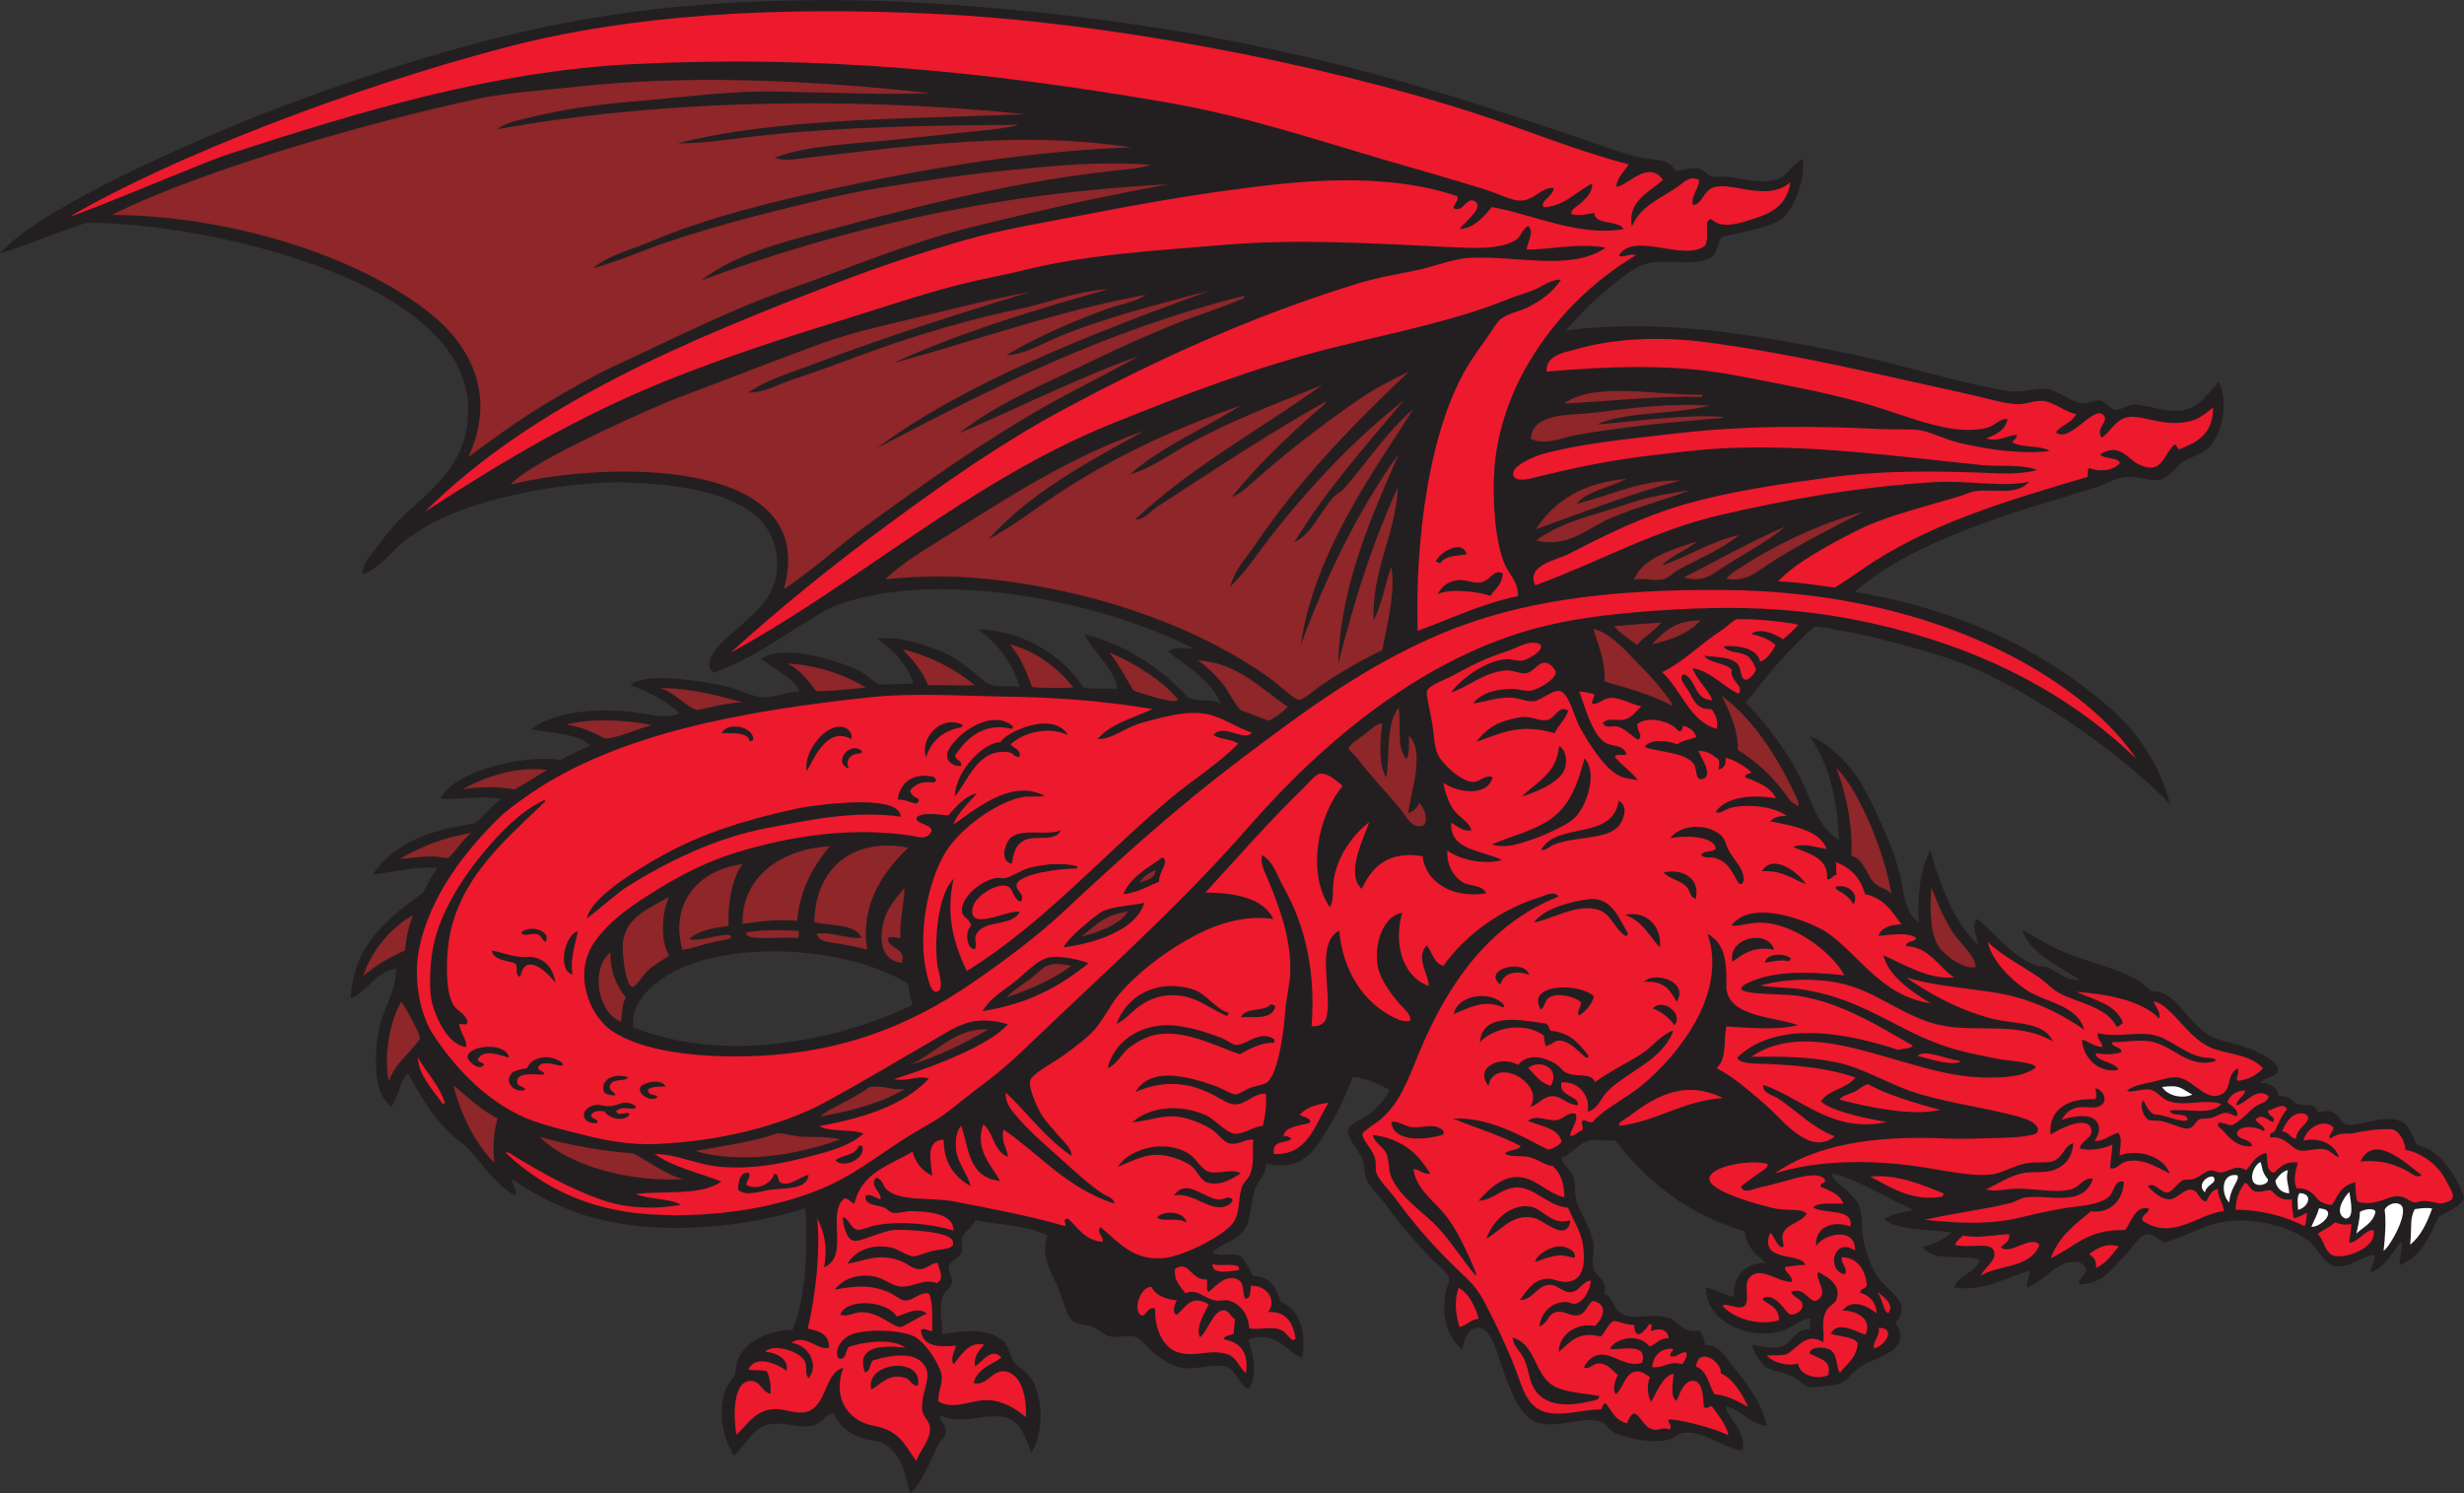
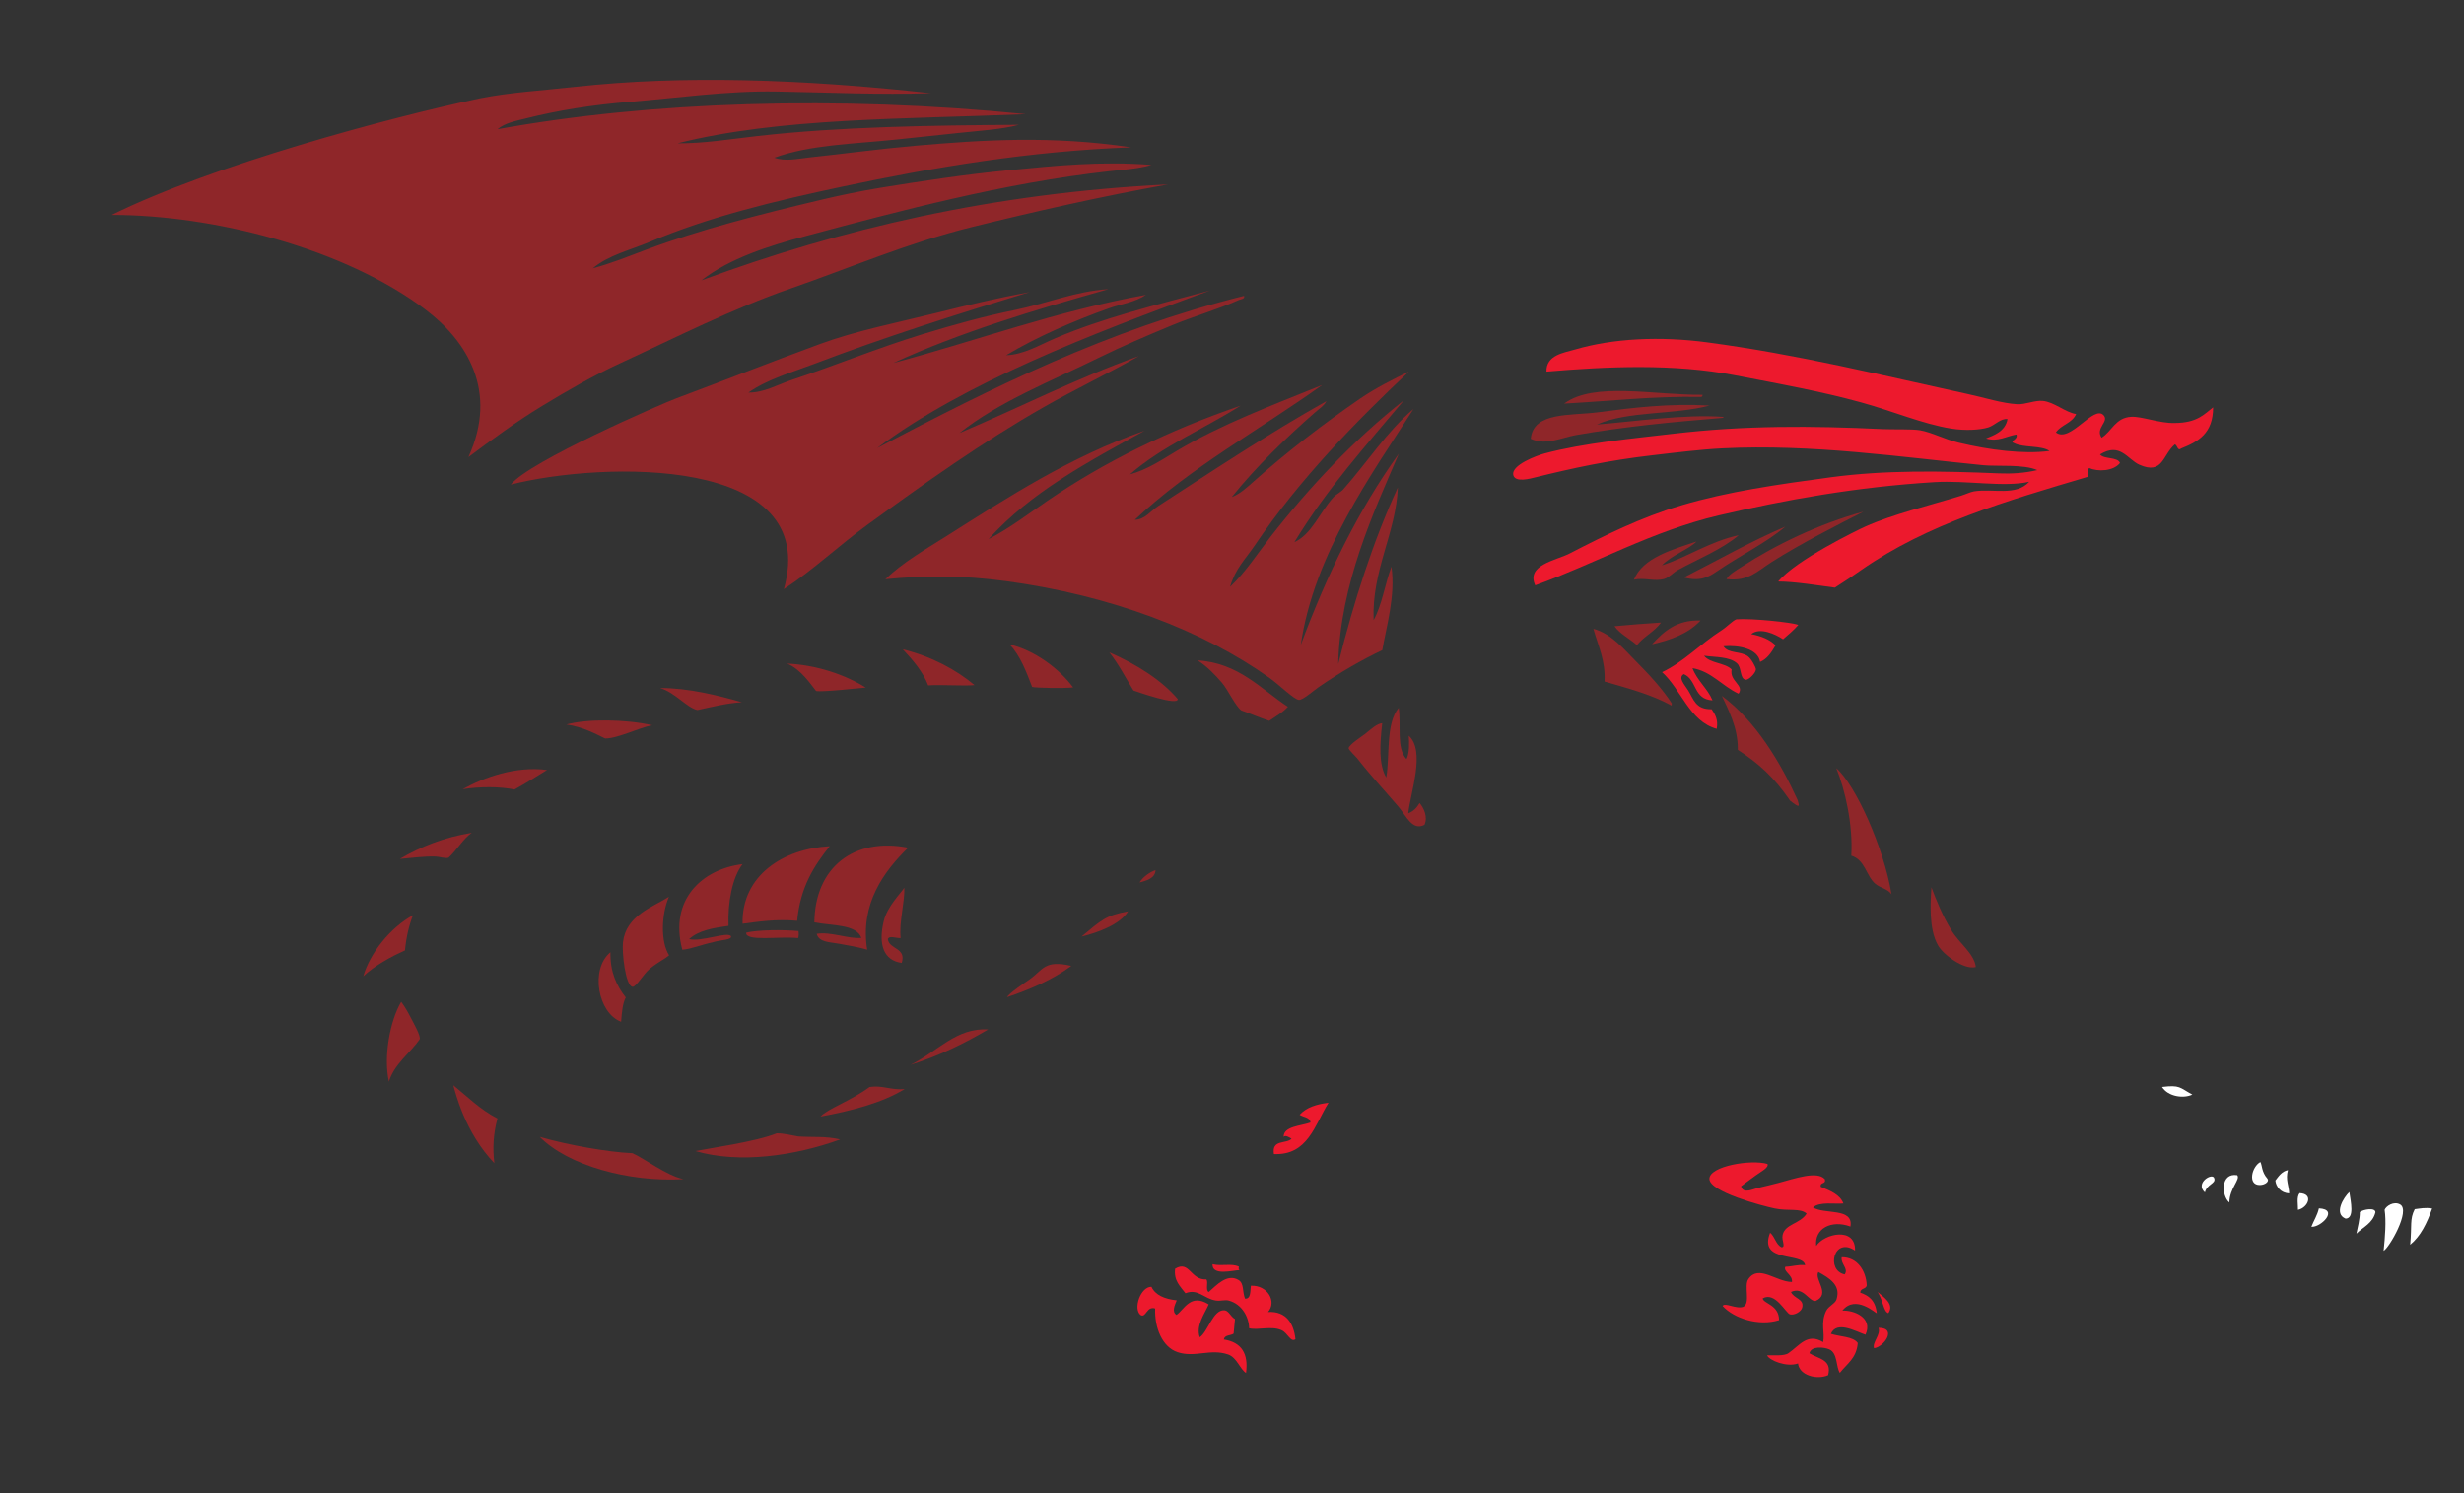
<svg xmlns="http://www.w3.org/2000/svg" viewBox="0 0 850.573 515.48" height="515.48" width="850.573" xml:space="preserve" id="svg2" version="1.1">
  <rect x="0" y="0" width="850.573" height="515.48" fill="#333333" stroke="none" />
  <defs id="defs6" />
  <g transform="matrix(1.333,0,0,-1.333,0,515.48)" id="g10">
    <g transform="scale(0.1)" id="g12">
-       <path id="path14" style="fill:#231f20;fill-opacity:1;fill-rule:evenodd;stroke:none" d="m 6214.77,590.383 c -3.36,13.164 8.87,41.316 3.55,60.816 -24.62,-28.902 -41.64,-66.726 -79.48,-80.125 0.81,13.606 12.18,30.86 10.36,45.637 -29.72,-0.07 -65.53,-36.887 -104.44,-28.371 -26.52,5.801 -41.49,45.539 -65.67,64.18 -44.65,34.445 -114.32,52.421 -174.36,53.671 -82.77,1.731 -131.9,-38.496 -200,-57.558 -12.58,9.347 -34.04,24.629 -48.76,21.894 -13.26,-2.461 -40.45,-42.871 -56.52,-58.925 -35.53,-35.547 -54.12,-69.075 -114.51,-71.133 -6.39,16.726 21.89,22.469 16.01,42.219 -4.4,14.792 -22.4,17.871 -41.75,15.425 -36.6,-4.605 -72.12,-53.238 -109.68,-65.75 -4.43,13.242 6.71,25.891 7.12,43.035 -64.53,-15.25 -109.82,-53.093 -195.64,-43.394 6.45,30.105 54.77,38.309 66.79,72.547 -41.65,13.742 -126.57,-6.387 -149.34,33.926 29.98,6.574 55.67,18.164 75.34,36.843 -60.77,8.657 -137.77,4.203 -173.35,33.196 17.66,16.738 49.24,17.136 74.23,25.293 -70.13,30.41 -137.93,76.816 -212.31,94.953 6.3,-28.34 57.59,-47.942 72.62,-85.199 10.42,-25.821 3.97,-61.52 11.92,-94.247 7.15,-29.441 20.85,-69.296 36.2,-90.625 29.26,-40.644 91.11,-64.914 45.57,-117.675 49.44,-78.457 -58.76,-85.411 -101.42,-121.817 -31.94,-27.258 -23.8,-37.656 -81.83,-42.082 -13.66,-1.043 -31.69,-3.609 -39.11,-2.262 -15.63,2.813 -30.01,20.211 -45.25,27.391 -26.5,12.473 -53.04,13.606 -66.57,23.508 -14.94,10.934 -34.63,40.152 -36.27,58.601 22.83,-3.945 55.81,-12.16 77.41,-4.113 25.05,9.336 37.36,50.102 69.94,43.149 0.93,9.629 1.85,19.246 2.77,28.875 -27.8,-1.258 -48.41,-26.453 -78.03,-33.692 -90.22,-22.051 -192.7,28.723 -192.56,113.555 28.41,-4.59 45.21,-18.566 72.5,-24.055 -3.57,55.219 30.73,88.938 83.27,88.528 -27.18,19.785 -51.22,42.109 -55.1,80.703 -152.46,46.496 -256.19,132.312 -336.31,237.207 -23.88,-5.242 -44.26,3.496 -62.84,-0.117 -31.16,-6.063 -48.41,-37.957 -76.16,-45.497 5.61,-22.531 23.27,-29.804 31.16,-49.418 7.14,-17.691 2.68,-35.867 6.62,-55.906 6.89,-35.078 40.26,-75.586 45.57,-117.683 2.79,-22.129 -5.52,-45.969 -0.15,-64.036 5.85,-19.699 41.62,-34.902 26.83,-63.574 24.84,-10.117 23.07,-40.176 45.71,-53.64 32.26,-19.192 77.93,3.922 124.58,-11.301 23.21,-7.578 32.33,-39.715 76.37,-32.442 9.58,-6.085 13.65,-23.625 15.71,-37.058 38.62,0.515 51.69,-31.137 75.1,-59.211 32.79,-39.316 73.39,-95.313 84.34,-150.32 -41.32,1.445 -62.52,41.746 -105.87,50.371 5.49,-33.117 56.12,-66.223 42.87,-114.532 -56.2,8.582 -99.2,52.957 -154.15,46.012 -15.28,-1.93 -22.4,-13.855 -34.58,-17.242 -45.04,-12.52 -121.81,4.051 -150.43,22.383 -9.12,5.828 -12.97,18.074 -24.76,22.625 -44.5,17.137 -110.17,-15.711 -161.83,-2.793 -53.28,13.332 -76.53,92.805 -96.76,145.617 -10.49,27.43 -24.25,97.613 -59.09,101.434 -26.96,2.961 -38.18,-28.164 -44.37,-57.11 -41.79,41.465 -52.56,87.461 -42.52,149.434 1.49,9.265 10.43,23.625 9.25,34.094 -2.03,17.656 -35.09,38.972 -56.77,63.378 -46.17,52 -67.27,72.852 -107.31,129.11 -16.96,23.816 -43.08,47.637 -50.54,65.723 -6.51,15.734 -4.24,37.187 -9.86,53.3 -5.17,14.805 -40.76,54.16 -37.86,73.301 2.69,17.676 43.76,32.324 58.09,44.231 23.61,19.605 36.99,36.715 50.57,59.465 -26.41,15.96 -55.27,29.95 -95.39,34.86 -15.17,-36.51 -31.85,-79.65 -56.38,-120.087 -37.42,-61.699 -69.3,-128.711 -168.54,-104.074 1.96,-26.758 -22.61,-45.34 -30.92,-72.903 -11.16,-37.008 -6.27,-74.949 -27.75,-102.293 -23.04,-29.316 -57.94,-29.55 -80.24,-56.777 18.33,-8.582 45.7,-0.148 71.2,-6.453 14.45,-14.953 24.67,-33.34 33.85,-52.57 48.77,-2.364 60.61,-34.532 71.31,-67.598 53.15,-19.336 68.23,-88.379 54.94,-144.735 -42.97,17.743 -64.48,71.833 -139.04,47.547 12.87,-35.066 26,-86.902 2.66,-128.339 -23.23,4.968 -33.15,49.636 -60.28,57.871 -31.88,9.668 -87.99,-13.133 -125.68,-0.246 -20.72,7.074 -42.13,20.722 -59.53,34.511 -16.08,12.754 -32.75,37.461 -46.83,42.094 -23.61,7.762 -51.84,-4.992 -74.43,3.848 -10.03,3.914 -21.02,15.027 -33.93,20.535 -22.03,9.414 -45.03,8.625 -55.25,16.66 -17.16,13.523 -27.34,60.344 -39.44,88.019 -15.91,36.395 -46.74,85.352 -26.12,133.375 -52.3,27.602 -120.11,27.317 -187.62,40.305 -5.49,-18.926 -28.97,-27.156 -34.64,-49.258 -2.5,-9.714 3.38,-21.457 -0.07,-32.011 -5.83,-17.762 -29.55,-22.903 -33.54,-37.715 -3.54,-13.172 10.32,-29.004 8,-41.492 -2.89,-15.52 -21.27,-23.079 -25.61,-41.348 -7.16,-30.109 -0.26,-65.488 0.74,-93.234 52.27,8.273 115.97,17.492 156.94,-17.149 15.45,-13.074 17.35,-39.719 30.34,-58.074 16.42,-14.043 45.97,-30.117 56.2,-69.145 17.11,-48.101 14.66,-117.222 -12.52,-161.914 -17.76,34.387 -21.58,71.575 -57.51,86.743 -54.75,23.113 -125.26,-21.438 -178.52,10.378 -3.98,-15.847 14.57,-24.929 13.93,-42.031 -0.56,-14.707 -14.23,-23.555 -21.67,-38.789 C 2408.45,82.195 2384.86,19.441 2356.2,0 c -12.71,54.465 -22.01,102.207 -68.48,128.484 -16.92,9.575 -37.04,7.422 -55.52,13.782 -35.93,12.351 -60.76,34.25 -74.56,64.992 -22.04,-5.266 -24.54,-20.434 -41.6,-28.266 -38.01,-17.437 -82.7,6.992 -122.72,-0.508 -44.51,-8.347 -62.13,-55.242 -92.19,-81.543 -28.68,44.219 -40.55,102.414 -26.03,159.231 2.94,15.266 14.49,32.336 25.19,44.308 6.66,14.208 4.76,32.872 10.35,45.633 22.42,51.082 84.32,75.34 142.06,77.371 36.46,88.293 38.24,216.282 33.1,314.36 -149.78,-49.106 -395.19,-78.203 -584.75,-13.926 -66.73,22.613 -126.87,55.02 -174.03,88.57 -1.67,-17.332 12.76,-21.656 8,-41.48 -49.88,23.34 -83.13,79.746 -120.29,118.633 -15.45,16.16 -34.77,27.058 -49.79,42.363 -42.65,43.434 -78.04,96.656 -107.79,155.356 -22.8,-19.29 -24.81,-62.95 -44.17,-86.25 -35.246,27.37 -39.003,75.87 -39.363,120.02 -0.203,25.65 3.024,53.76 7.469,77.93 10.73,58.46 43.214,93.79 45.144,158.95 -54.882,-7.32 -72.414,-58.46 -118.042,-76.63 7.257,143.51 102.842,211.07 187.822,274.11 14.75,28.47 19.89,39.82 36.02,63.69 -64.35,4.85 -110.63,-11.48 -166.175,-16.95 68.185,106.34 208.575,122.01 261.805,132.13 22.42,13.15 45.85,48.37 70.93,61.87 -40.76,13.21 -110.49,-2.01 -158.32,2.71 40.49,76.36 230.15,114.87 311.75,99.82 21.79,12.02 46.08,23.97 77.04,37.16 -33.8,33.59 -112.05,32.75 -153.18,42.54 58.93,47.2 178.74,57.9 285.18,41.09 32.31,-5.1 67.57,-13 98.71,-0.21 -31.9,32.84 -89.79,60.32 -127.66,72.71 38.19,37.47 192.2,9.47 245.15,-1.85 34.72,-7.47 67.11,-25.97 92.98,-28.82 32.82,-3.62 70.58,16 100.1,14.22 -12.73,34.12 -65.77,58.76 -99.59,84.73 61.46,44.79 220.16,-11.49 261.03,-34.22 14.18,-7.89 32.18,-27.44 46.82,-31.56 26.17,-1.74 65.43,3.99 86.85,0.86 -15.11,52.61 -60.06,95.23 -93.56,116.55 53.99,10.77 134.31,-17.24 184.02,-40.33 19.63,-9.93 39.45,-25.4 58.97,-40.28 17.41,-13.28 35.36,-32.73 49.83,-37.5 21.59,-7.1 57.51,-2.15 75.28,-5.88 -18.9,63.75 -56.04,112.79 -108.34,149.58 157.71,-6.44 247.57,-106.9 272.66,-149.92 18.11,-6.61 64.45,-2.35 89.46,-5.21 -6.6,52.43 -65.88,99.44 -85.16,141.65 135.05,-32.69 220.91,-114.48 269.85,-164.23 26.98,-11.5 60.71,-1.16 83.85,-16.33 -26.89,59.96 -82.92,96.41 -136.7,134.67 11.59,15.32 40.97,9.74 66.64,8.52 -240.53,124.17 -677.91,213.73 -940.62,106.86 -94.4,-49.58 -194.34,-132.06 -303.95,-168.65 -37.76,30.77 31.36,87.49 55.27,108.53 27.03,23.78 55.94,49 73.2,70.35 62.11,76.88 37.4,177.74 -15.06,224.25 -71.84,63.7 -203.52,85.92 -344.48,89.48 -121.45,3.08 -289.17,-25.78 -404.17,-65.23 -57.81,-19.84 -115.04,-47.72 -162.46,-84.26 -37.32,-28.75 -62.3,-70.16 -111.429,-88.88 -0.758,29.33 22.164,49.76 36.57,69.47 15.531,21.25 30.399,40.68 47.609,59.73 70.67,78.2 188.18,139.13 189.76,294.32 3.56,349.95 -721.799,491.96 -987.369,486.99 C 201.215,3285.71 26.785,3215.65 0,3211.6 c 117.305,128.65 560.797,318.16 775.027,396.46 284.423,103.96 554.653,185.09 844.243,225.66 246.29,34.5 548.08,40.73 795.36,24.48 759.12,-49.88 1218.05,-191.47 1703.98,-358.38 44.39,-14.18 88.59,-33.02 130.71,-40.96 46.42,-8.76 71.48,-1.7 89.46,-34.32 16.96,-1.21 38.68,10.51 60.43,6.16 13.06,-2.6 20.41,-16.68 33.93,-20.54 11.36,-3.24 28.24,1.09 41.81,-0.88 48.3,-7.04 91.94,-19.42 128.1,-5.8 29.66,11.18 37.24,37.28 64.85,52.34 9.5,-50.47 -22.29,-129.12 -50.52,-152.63 -32.5,-27.08 -108.72,-36.48 -157.36,-49.78 -12.12,-8.47 -11.09,-36.29 -22.49,-47.45 -34.42,-33.68 -115.81,-7.97 -166.47,-19.83 -43.94,-10.31 -82.67,-48.1 -118.03,-76.65 -37.63,-30.37 -62.95,-60.05 -99.22,-98.72 239.4,33.09 501.94,-11.06 742.09,-61.49 141.74,-29.77 282.03,-75.18 403.8,-94.86 38.51,-6.23 69.71,8.65 99.26,5.55 32.35,-3.39 62.89,-35.45 95.12,-37.74 14.87,-1.06 28.79,9.86 42.64,7.78 16.05,-2.42 25.02,-21.52 39.58,-23.98 14.72,-2.47 33.03,12.94 49.13,13.02 39.84,0.18 89.39,-25.53 136.44,-12.38 40.79,11.41 55.9,44.86 84.59,70.94 26.4,-57.05 6.77,-145.7 -34.94,-177.34 -11.56,-9.33 -33.81,-15.01 -50.23,-24.56 -28.15,-16.38 -47.1,-49.06 -70.79,-51.81 -26.79,-3.1 -52.24,10.49 -86.02,7.81 -27.92,-2.22 -52.98,-19.95 -86.23,-30.03 -216.93,-65.87 -462.23,-134.52 -615.44,-267.35 197.94,-33.46 434.04,-107.81 651.19,-291.98 79.75,-67.63 137.23,-150.21 166.13,-258.75 -134.81,142.06 -395.27,317.45 -570.68,376.96 -69.31,23.52 -239.26,71.24 -347.99,83.98 -11.77,-4.85 -35.56,-32.11 -49.19,-45.04 -49.56,-46.99 -88.88,-101.03 -131.16,-151.15 58.69,-63.82 112.52,-132.57 149.98,-214.48 24.21,-52.92 38.95,-109.97 91.11,-142.2 -3.66,107.13 -26.74,198.58 -75.97,268.92 60.9,-21.91 112.5,-87.44 132.15,-119.7 21.38,-37.89 41.51,-79.08 57.71,-115.88 18.1,-41.13 34.18,-83.01 44.74,-126.34 10.03,-41.08 10.14,-93.03 48.26,-120.83 -4.7,60.94 2.23,136.58 29.86,186.53 22.98,-82.31 57.91,-182.27 123.21,-244.09 -0.79,22.3 -19.18,47.17 -2.55,67.2 50.38,-41.09 91.68,-99.18 155.88,-121.86 6.9,-2.45 13.12,0.18 20.77,-1.89 27.62,-7.49 50.96,-38.45 89.45,-34.33 -58.6,38.11 -124.28,66.4 -149.38,127.11 17.21,-2.61 40.97,-23.34 73.8,-38.73 65.38,-36.38 159.88,-50.91 227.97,-90.54 10.84,-6.31 21.29,-21.02 33.38,-26.32 8.73,-3.83 20.93,-1.36 29.38,-5.58 47.39,-23.73 65.59,-73.77 115.46,-106.55 29.54,-19.42 70.04,-23.32 104.29,-35.67 30.41,-10.95 79.68,-35.77 78.35,-56.59 -1.35,-21.28 -35.88,-17.56 -45.12,-33.77 28.19,-2.09 45.25,-13.18 47.38,-36.31 23.99,8.44 38.16,-16.07 49.05,-19.02 22.27,-6.01 45.79,5.41 51.72,-22.154 55.52,17.094 54.81,-25.864 71.95,-29.817 34.3,-10.129 94.83,27.551 144.3,7.285 22.18,-9.07 27.85,-40.769 41.94,-62.031 60,-9.578 103.8,-86.14 119.17,-130.183 7.83,-22.407 -46.21,-44.082 -65.12,-55.227 C 6291.55,661.602 6266.46,610 6214.77,590.383 Z M 2364.04,1268.68 c -0.79,-2.28 -3.25,-2.61 -3.52,-5.5 -172.08,-83.1 -470.12,-156.59 -720.52,-56.92 -8.48,80.92 79.52,137.1 144.13,161.61 162.3,61.56 423.13,40.67 566.81,-48.51 5.31,-16.13 2.36,-38.93 13.1,-50.68 v 0" />
      <path id="path16" style="fill:#ffffff;fill-opacity:1;fill-rule:evenodd;stroke:none" d="m 5677.38,1032.18 c -22.24,-10.76 -62.41,-5.72 -78.47,19.68 46.97,5.74 45.09,-1.59 78.47,-19.68 v 0" />
      <path id="path18" style="fill:#8f2629;fill-opacity:1;fill-rule:evenodd;stroke:none" d="m 2484.56,2745.51 c 155.56,65.8 302.46,141.76 464.91,199.47 -81.74,-46.35 -165.96,-86.4 -246.01,-131.99 -159.78,-90.99 -308.43,-197.09 -457.07,-305 -73.81,-53.6 -139.67,-116.57 -216.42,-166.7 97.84,347.6 -471.24,330.49 -707.08,270.85 47.07,59.89 390.55,209.13 428.28,223.18 120.44,44.88 245.46,94.31 372.53,140.9 93.28,34.19 196.02,54.38 300.91,80.42 75.47,18.74 157.15,38.7 241.52,53.79 -187.76,-56.84 -377.88,-117.44 -556.31,-185.36 -59.06,-22.49 -120.83,-39.39 -171.71,-74.68 40.32,-0.62 76.59,21 113.9,33.34 111.24,36.81 220.97,82.32 337.42,117.88 78.19,23.88 158.57,46.32 239.37,62.71 80.65,16.37 157.8,49.09 241.51,53.8 -193.47,-54.5 -384.41,-111.97 -556.85,-191.14 218.39,58.45 421.87,134.37 654.18,176.48 -28.75,-19.44 -63.51,-23.39 -96.09,-34.95 -88.67,-31.46 -185.6,-73.49 -265.95,-121.45 45.41,1.5 85.68,26.21 126.86,43.82 122.52,52.35 262.53,86.95 400.81,123.76 -309.38,-113.35 -635.51,-238.83 -861.86,-408.03 296.16,155.56 596.5,306.23 950.29,394.19 2.97,-8.31 -9.68,-8.98 -12.97,-10.47 -52.62,-23.79 -117.5,-42.39 -173.84,-65.76 -64.54,-26.75 -129.17,-54.4 -190.62,-84.6 -124.73,-61.31 -256.66,-112.88 -359.71,-194.46 v 0" />
      <path id="path20" style="fill:#8f2629;fill-opacity:1;fill-rule:evenodd;stroke:none" d="m 2638.83,3543.81 c -46.34,-12.22 -100.36,-15.03 -154.59,-20.92 -53.31,-5.78 -108.95,-11.52 -163.22,-17.22 -109.97,-11.53 -223.48,-13.4 -315.66,-47.06 28.63,-10.42 61.58,-2.39 89.81,0.59 87.38,9.19 180.1,22.05 275.17,30.35 174.07,15.2 351.81,26.81 559.09,-4.13 -262.81,-9.68 -511.24,-51.4 -745.7,-101.22 -176.54,-37.51 -347.02,-78.42 -501.46,-143.76 -49.7,-21.03 -105.27,-33.5 -147.15,-68.17 46.97,12.21 92.97,31.21 139.28,48.5 138.5,51.7 293.51,91.16 449.1,128.14 50.79,12.06 104.73,23.49 158.66,32.18 106.29,17.14 213.17,33.82 333.47,45.45 115.65,11.19 235.34,23.75 366.3,13.36 -35.4,-10.22 -72.45,-12.18 -109.27,-16.29 -273.9,-30.63 -540.84,-102.29 -784.98,-167.54 -97.19,-25.97 -197.43,-57.66 -271.33,-115.13 360.1,133.01 754.2,226.1 1208.6,248.47 -176.89,-31.88 -344.46,-69.94 -510.28,-110.93 -163.38,-40.39 -314.63,-105.68 -466.96,-158.53 -153.06,-53.1 -296.91,-126.96 -440.34,-192.98 -70.17,-32.29 -140.01,-72.69 -205.24,-112.39 -66.52,-40.47 -128.4,-86.24 -189.11,-131.33 78.28,170.75 -4.41,301.19 -110.87,381.61 -212.013,160.16 -549.966,245.5 -813.119,245.53 263.309,129.73 715.929,251.38 953.139,301.88 78.57,15.73 163.47,20.5 248.21,29.89 274.06,30.38 587.51,20.26 919.93,-16.48 -131.58,-4.55 -265.37,2.03 -400.51,4.3 -128.51,2.15 -257.53,-16.87 -379.53,-26.71 -94.06,-7.59 -186.31,-22.16 -267.39,-42.71 -26.76,-6.78 -54.75,-11.54 -74.5,-28.18 394.05,71.44 879.22,88.24 1368.05,38.95 -310.86,-13.11 -636.64,-8.72 -901.82,-75.42 67.05,-0.71 136.87,10.91 208.27,18.96 213.23,24.04 444.89,27.34 675.95,28.94 v 0" />
-       <path id="path22" style="fill:#ed192d;fill-opacity:1;fill-rule:evenodd;stroke:none" d="m 6105.57,754.602 c -6,11.14 -5.49,39.648 -6.16,50.625 -40.28,-9.688 -46.3,-38.809 -60.48,-59.141 -17.84,1.473 -30.05,7.266 -38.25,16.746 -11.42,13.223 -22.29,27.434 -53.36,26.504 -9.47,20.559 -3.26,43.086 3.4,66.66 -31.79,4.121 -46.54,-11.766 -62.37,-26.379 -21.08,5.18 -15.31,32.031 -19.02,51.223 -26.31,-4.461 -37.67,-26.445 -52.16,-44.766 -26.87,17.246 -45.56,-4.629 -66.37,-5.625 -8.49,-0.41 -18.25,6.289 -26.41,5.313 -14.04,-1.68 -25.55,-16.367 -44.02,-22.215 -9.26,-2.934 -20.85,-0.656 -27.25,-3.34 -12.96,-5.461 -28.17,-30.344 -38.9,-31.418 -19.99,-1.98 -31.66,27.566 -52.29,16.387 14.49,-16.121 35.57,-34.531 56.55,-34.246 23.37,0.32 41.9,38.047 67.75,20.066 8.53,-10.937 16.27,-25.984 26.81,-25.723 7.74,11.563 11.47,29.532 30.65,32.149 -0.48,-23.465 13.42,-35.332 15.51,-56.731 -72.26,-9.988 -133.11,-78.113 -211.78,-24.453 0.21,16.875 15.11,16.516 17.87,30.41 -34.8,10.579 -45.49,-34.168 -62.15,-55.503 -98.68,3.582 -135.92,-48.262 -192.48,-72.793 21.98,58.496 64.45,88.406 104.39,121.543 45.02,-5.938 82.31,22.671 85.15,76.707 -21.31,4.421 -24.84,-18.329 -32.99,-31.946 -13.37,-22.332 -60.59,-29.39 -89.89,-32.605 -43.41,-4.778 -91.11,-15.164 -143.28,-27.762 -78.51,-18.976 -153.39,-16.621 -248.96,-6.535 66.73,16.367 151.85,26.008 222.62,43.867 13.02,3.274 24.66,12.527 37.25,14.082 65.57,8.059 149.07,-26.211 175.15,48.164 -24.38,4.758 -32.81,-20.344 -56.43,-26.902 -40.11,-11.164 -93.77,2.578 -143.47,1.355 -28.38,-0.683 -52.29,-8.789 -77.97,-1.66 27.31,10.52 63.99,38.074 102.88,43.074 27.94,3.598 52.51,-1.597 75.53,7.715 27.16,10.989 45.02,29.985 48.43,68.391 -22.59,-4.57 -25.84,-34.844 -49.19,-45.027 -16.11,-7.043 -44.67,-2.903 -66.36,-5.625 -33.76,-4.25 -68.55,-26.399 -92.57,-29.458 -58.63,-7.457 -133.49,11.977 -201.44,21.184 -130.32,17.656 -260.49,13.879 -363.87,-19.402 107.19,75.574 258.27,99.168 442.54,90.879 44.59,-2.012 82.12,-0.137 143.75,1.511 34.55,0.918 90,4.903 94.16,14.746 12.29,29.036 -59.48,43.106 -79.18,47.942 -71.53,17.59 -141.59,27.05 -219.69,49.05 -80.53,22.68 -147.81,69.19 -222.32,84.22 -75.67,15.25 -145.47,14.87 -220.04,14.14 156.25,105.9 375.82,-32.09 563.56,-51.12 34.17,-3.48 94.27,-5.21 135.14,5.2 8.73,2.22 39.48,13.79 37.81,19.87 -3.25,11.78 -73.57,15.96 -96.78,20.43 -32.64,6.26 -65.3,13.07 -93.81,20.15 -155.46,38.56 -237.51,132.03 -412.55,159.71 -34.75,5.49 -70.65,4.67 -109.75,9.95 58.55,17.14 144.49,22.06 218.75,3.45 78.04,-19.57 138.81,-71.94 220.92,-98.66 104.82,-34.09 217.96,8.96 318.41,-49.26 -23.75,51.04 -91.15,43.83 -150.08,57.29 -85.57,19.54 -173.73,67.79 -229.01,108.12 66.14,-19.88 144.72,-26.33 220.8,-37.5 99.3,-14.58 178.11,-55.11 239,-97.39 -18.13,65.14 -100.43,69.39 -151.59,104.02 -40.38,27.32 -87.62,75.18 -98.25,123.61 35.27,-35.64 93.03,-64.43 136.89,-95.1 23.07,-17.48 33.76,-33.31 67.31,-46.86 51.17,-20.68 107.15,-33.08 130.08,-78.76 6.19,2.37 11.08,6.26 15.93,10.19 -15.25,47.17 -73.35,59.74 -120.9,80.84 79.91,-5.56 169.33,-21.93 214.8,-68.97 4.53,22.31 -11.16,28.29 -13.65,44.91 49.05,-14.5 81.22,-86.76 141.31,-117.64 45.61,-21.59 106.31,-17.52 141.2,-56.47 -15.79,-16.8 -36.01,-28.39 -62.92,-32.14 -12.73,2.02 4.83,19.28 -2.88,32.28 -27.82,-15.55 -16.29,-49.38 -36.03,-63.69 -41.4,-30.02 -76.86,32.95 -115.87,39.63 -22.33,3.81 -50.48,-7.34 -69.93,-11.55 -24.44,-5.28 -47.71,-8.54 -65.02,-22.79 11.42,-5.33 40.04,6 58.71,3.41 19.34,-2.7 31.84,-24.98 52.35,-30.96 44.37,-12.94 87.3,7.43 134.02,-6.34 -28.53,-30.997 -83.4,-11.329 -133.27,-17.02 0.9,-18.067 46.32,-2.176 45.53,-24.512 -15.52,-8.769 -57.52,13.633 -80.36,13.82 -17.84,0.133 -26.82,24.692 -34.42,37.352 -10.4,-11.06 -0.17,-42.977 13.1,-50.684 5.25,-3.046 24.12,-1.257 32.63,-2.961 20.8,-4.128 55.38,-20.093 65.19,-19.871 21.09,-0.39 23.77,18.528 33.56,23.926 9.35,3.914 24.28,-0.242 38.22,5.742 27.59,11.828 25.91,17.121 58.59,1.582 9.6,16.524 -13.83,27.326 -23.38,37.066 7.11,19.49 22.85,28.83 44.85,30.86 3.55,-12.82 -20.13,-21.27 -21.68,-38.8 27.26,5.03 49.96,47.61 83.14,24.5 0.63,-17.62 -23.18,-18.77 -35.67,-28.8 -19.24,-15.451 -36.61,-36.994 -58.36,-47.111 -14.16,0.117 -19.92,7.012 -35.32,6.114 -5.83,-9.61 7.34,-14.774 12.89,-21.543 14.15,-17.286 38.51,-43.68 74.08,-38.75 -2.29,18.574 -32.23,14.824 -39.03,29.738 -0.89,24.969 48.74,23.496 69.59,8.25 8.22,12.051 -18.23,18.957 -20.96,31.015 14.34,16.622 29.79,-1.164 44.22,-6.921 11.52,13.328 -15.07,15.253 -12.08,30.211 16.19,2.433 39.02,22.577 48.79,2.953 -15.86,-17.551 -22.08,-38.489 -31.96,-56.496 -3.3,-6.016 -14.76,-1.231 -11.59,-16.805 35.77,6.824 55.26,-27.922 74.63,-32.973 17.79,-4.656 46.33,7.16 66.08,2.738 16.09,-3.605 20.71,-14.457 36.9,-20.812 -8.08,29.961 -45.31,53.516 -91.6,43.242 6.38,33.418 54.52,59.824 78.04,33.672 -1.12,-11.523 -15.78,-21.66 -8.71,-28.32 28.67,19.199 42.79,10.07 63.58,14.511 28.55,6.106 58.02,10.559 95.22,9.649 17.44,-1.367 35.34,-29.91 35.87,-53.457 31.15,-4.727 80.1,-30.645 103.38,-76.336 18.03,-34.836 37.52,-53.379 -8.97,-62.348 -9.49,-1.551 -30.5,6.86 -47.26,6.301 -9.16,-0.312 -19.15,-4.519 -24.29,-3.621 -15.78,2.754 -21.39,17.117 -46.34,15.855 -26.71,-1.367 -53.39,-26.914 -100.09,-14.214 z m -131.42,-28.848 c -1.16,-12.551 -1.51,-26.047 -6.29,-34.356 -47.94,24.422 -109.72,42.411 -178.45,42.391 0.79,32.258 11.35,53.035 24.71,70.535 10.64,-5.484 13.35,-18.672 24.77,-22.625 14.45,-5.011 28.13,4.817 42.07,2 6.68,-2.867 21.2,-29.511 54.7,-22.429 -1.9,-19.29 2.45,-32.891 4.27,-49.168 15.19,1.89 25.59,10.964 34.22,13.652 z m 172.23,-44.738 c 10.37,-47.942 -75.95,-74.637 -102.1,-66.434 -24.7,7.754 -26.17,42.813 -42.48,56.258 13.83,11.601 32.93,17.019 44.85,30.879 14.74,-6.477 29.05,-8.301 42.3,-4.414 -0.06,-19.754 -4.14,-31.575 -5.48,-48.426 23.24,-0.793 41.6,33.965 62.91,32.137 z m -201.73,236.66 c -14.06,1.953 -17.26,18.828 -34.99,18.957 9.02,23.289 27.03,51.773 56.19,46.082 10.94,-2.52 13.88,-10.891 8.97,-19.024 -8.17,-13.535 -23.88,-19.343 -30.17,-46.015 z m 167.89,-58.899 c 54.63,5.715 99.13,-8.836 139.05,-35.523 7.46,-4.121 17.56,-2.649 19.2,0.789 -40.15,29.043 -122.08,110.234 -158.25,34.734 z M 5704.58,1128.7 c -53.34,10.84 -84.37,50.61 -132.02,58.57 -45.87,7.65 -89.72,-7.95 -140.25,3.98 -3.19,-15.97 15.65,-28.12 11.52,-35.98 -22.99,1.85 -32.72,14.43 -52,19.26 1.61,-46.94 43.76,-88.51 94.22,-78.4 -8.3,21.72 -60.82,21.9 -58.71,43.16 26.11,-3.86 48.95,-3.9 66.08,2.74 0.75,15.7 -23.62,11.11 -24.48,25.51 35.9,0.47 63.99,6.44 93.05,3.21 64.89,-7.21 102.91,-74.95 177.62,-51.05 -6.5,10.09 -22.35,6.43 -35.03,9 z M 5488.75,874.602 c 1.67,21.753 7.69,47.039 -3.36,58.535 -20.5,-4.895 -42.53,-24.992 -61.82,-20.586 20.34,24.363 12.41,48.738 -2.63,57.605 -21.96,12.949 -62.69,3.086 -81.92,-3.359 9.35,16.035 20.61,29.601 47.02,32.605 14.56,1.658 28.37,-2.136 41.89,0.102 31.27,5.176 27.76,38.386 -0.26,49.496 -2.38,-10.84 5.72,-21.23 -2.77,-28.86 -65.53,2.84 -119.96,-22.308 -114.88,-91.683 17.64,11.145 90.75,51.648 104.73,16.914 10.14,-25.195 -26.94,-32.246 -28.99,-52.695 28.37,-7.735 62.66,-0.008 84.72,9.785 -0.81,-20.066 -6.35,-49.414 -5.81,-60.606 17.82,-5.085 22.92,12.024 40.5,16.7 41.37,11.008 80.29,-14.492 113.75,-30.696 -14.94,41.75 -77.94,65.539 -130.17,46.743 v 0" />
-       <path id="path24" style="fill:#ed192d;fill-opacity:1;fill-rule:evenodd;stroke:none" d="m 5078.29,1118.55 c -21.68,-14.4 -85.59,7.4 -113,14.11 21.19,17.09 67.48,-6.8 113,-14.11 z m -53.97,-126.116 c -75.98,-17.043 -188.13,7.926 -260.73,26.556 6.16,10.48 23.13,13.08 37.8,19.87 11.7,5.42 25.07,19.21 37.8,19.86 37.26,-23.49 123.28,-49.82 185.13,-66.286 v 0" />
-       <path id="path26" style="fill:#ed192d;fill-opacity:1;fill-rule:evenodd;stroke:none" d="m 4860.19,465.781 c -1.56,-1.203 -55.38,49.91 -89.14,6.699 28.52,1.895 80.41,-17.519 59.88,-62.277 -26.11,9.008 -74.5,37.152 -89.54,2.309 23.41,-7.739 57.7,-6.684 69.53,-23.782 -3.15,-40.175 -28.73,-54.042 -46.31,-77.324 -10.31,14.856 -5.31,50.949 -27.1,60.696 -13.71,6.14 -47.26,9.734 -51.81,-9.856 21.92,-14.266 59.64,-15.781 48.42,-56.808 -28.87,-12.762 -74.71,-0.418 -77.87,30.363 -29.44,-10.488 -74.69,7.988 -80.08,21.015 14.46,0.743 43.54,-2.414 55.01,5.418 29.29,20.032 49.11,53.664 90.19,28.801 4.97,23.75 -7.41,49.531 7.74,80.82 6.17,12.708 23.27,18.653 26.78,29.598 11.92,37.172 -17.6,54.945 -47.03,71.235 -11.63,-19.133 33.52,-56.915 -7.19,-75.051 -17.73,-1.739 -31.42,38.535 -63.6,23.242 7.61,-17.656 34.82,-17.395 29.03,-40.488 -2.6,-10.391 -19.9,-20.332 -31.59,-17.52 -10.63,2.567 -38.24,60.156 -70.83,41.367 2.1,-13.906 42.45,-16.125 42.47,-56.258 -52.45,-16.457 -116.94,4.403 -146.1,36.543 4.97,10.438 35.2,-8.898 53.67,-1.957 19.16,9.653 0.92,54.028 12.86,71.622 26.5,39.113 71.9,-7.098 112.98,-7.333 2.4,18.528 -23.2,26.583 -17.16,39.407 18.03,0.242 31.27,6.101 51.24,4.082 -4.85,34.429 -121.85,3.844 -90.69,83.926 12.69,-10.176 14.18,-29.395 29.31,-37.598 12.33,-0.234 -0.1,17.383 3.04,31.746 6.38,29.148 46.08,28.918 62.16,55.5 -16.16,15 -47.59,5.906 -82.49,13.309 -34.58,7.336 -168.7,43.066 -169.19,76.496 -0.5,33.14 107.89,51.257 150.31,38.765 4.49,-9.636 -17.36,-20.152 -29.73,-29.336 -13.9,-10.281 -28.14,-20.339 -38.64,-28.511 5.28,-20.84 30.71,-7.192 44.48,-4.043 15.87,3.632 34.55,8.152 52.09,12.742 42.01,11.015 100.69,32.351 120.59,9.453 2.91,-14.141 -13.11,-6.055 -10.84,-19.402 24.63,-10.305 49.95,-20.051 58.69,-43.176 -21.62,-2.422 -61.22,5.558 -78.77,-10.32 29.52,-18.782 105.68,0.085 96.97,-49.551 -49.36,18.23 -93.88,-5.168 -88.57,-50.207 20.51,32.031 102.38,50.742 100.56,-12.024 -55.27,37.414 -75.81,-51.543 -26.84,-61.621 10.65,14.895 -10.69,26.828 -7.72,44.367 39.6,0.711 63.13,-34.121 64.83,-72.839 -1.89,-10.637 -16.44,-6.399 -16.77,-18.86 20.35,-6.965 39.34,-18.738 42.77,-53.379 z m -7.1,-90.41 c -5.08,15.109 17.77,34.199 11.68,52.774 49.93,-0.313 12.89,-50.516 -11.68,-52.774 z m 37.03,90.613 c -13.11,4.856 -11.98,29.375 -27.65,54.914 15.56,-13.339 44.27,-31.765 27.65,-54.914 v 0" />
+       <path id="path26" style="fill:#ed192d;fill-opacity:1;fill-rule:evenodd;stroke:none" d="m 4860.19,465.781 c -1.56,-1.203 -55.38,49.91 -89.14,6.699 28.52,1.895 80.41,-17.519 59.88,-62.277 -26.11,9.008 -74.5,37.152 -89.54,2.309 23.41,-7.739 57.7,-6.684 69.53,-23.782 -3.15,-40.175 -28.73,-54.042 -46.31,-77.324 -10.31,14.856 -5.31,50.949 -27.1,60.696 -13.71,6.14 -47.26,9.734 -51.81,-9.856 21.92,-14.266 59.64,-15.781 48.42,-56.808 -28.87,-12.762 -74.71,-0.418 -77.87,30.363 -29.44,-10.488 -74.69,7.988 -80.08,21.015 14.46,0.743 43.54,-2.414 55.01,5.418 29.29,20.032 49.11,53.664 90.19,28.801 4.97,23.75 -7.41,49.531 7.74,80.82 6.17,12.708 23.27,18.653 26.78,29.598 11.92,37.172 -17.6,54.945 -47.03,71.235 -11.63,-19.133 33.52,-56.915 -7.19,-75.051 -17.73,-1.739 -31.42,38.535 -63.6,23.242 7.61,-17.656 34.82,-17.395 29.03,-40.488 -2.6,-10.391 -19.9,-20.332 -31.59,-17.52 -10.63,2.567 -38.24,60.156 -70.83,41.367 2.1,-13.906 42.45,-16.125 42.47,-56.258 -52.45,-16.457 -116.94,4.403 -146.1,36.543 4.97,10.438 35.2,-8.898 53.67,-1.957 19.16,9.653 0.92,54.028 12.86,71.622 26.5,39.113 71.9,-7.098 112.98,-7.333 2.4,18.528 -23.2,26.583 -17.16,39.407 18.03,0.242 31.27,6.101 51.24,4.082 -4.85,34.429 -121.85,3.844 -90.69,83.926 12.69,-10.176 14.18,-29.395 29.31,-37.598 12.33,-0.234 -0.1,17.383 3.04,31.746 6.38,29.148 46.08,28.918 62.16,55.5 -16.16,15 -47.59,5.906 -82.49,13.309 -34.58,7.336 -168.7,43.066 -169.19,76.496 -0.5,33.14 107.89,51.257 150.31,38.765 4.49,-9.636 -17.36,-20.152 -29.73,-29.336 -13.9,-10.281 -28.14,-20.339 -38.64,-28.511 5.28,-20.84 30.71,-7.192 44.48,-4.043 15.87,3.632 34.55,8.152 52.09,12.742 42.01,11.015 100.69,32.351 120.59,9.453 2.91,-14.141 -13.11,-6.055 -10.84,-19.402 24.63,-10.305 49.95,-20.051 58.69,-43.176 -21.62,-2.422 -61.22,5.558 -78.77,-10.32 29.52,-18.782 105.68,0.085 96.97,-49.551 -49.36,18.23 -93.88,-5.168 -88.57,-50.207 20.51,32.031 102.38,50.742 100.56,-12.024 -55.27,37.414 -75.81,-51.543 -26.84,-61.621 10.65,14.895 -10.69,26.828 -7.72,44.367 39.6,0.711 63.13,-34.121 64.83,-72.839 -1.89,-10.637 -16.44,-6.399 -16.77,-18.86 20.35,-6.965 39.34,-18.738 42.77,-53.379 z m -7.1,-90.41 c -5.08,15.109 17.77,34.199 11.68,52.774 49.93,-0.313 12.89,-50.516 -11.68,-52.774 m 37.03,90.613 c -13.11,4.856 -11.98,29.375 -27.65,54.914 15.56,-13.339 44.27,-31.765 27.65,-54.914 v 0" />
      <path id="path28" style="fill:#ed192d;fill-opacity:1;fill-rule:evenodd;stroke:none" d="M 3440.38,1010.93 C 3404.56,953.391 3387.05,874.414 3299,878.176 c -6.25,38.355 31.1,25.594 45.67,39.519 -3.4,2.832 -16.96,10.813 -20.47,4.778 -0.88,27.793 45.06,28.445 69.39,37.371 -0.71,13.625 -18.32,13.613 -28,20 17.44,19.148 44.08,27.516 74.79,31.086 z M 3210.37,577.598 c -17.78,-0.586 -71.73,-15.782 -70.36,15.117 25.37,-5.781 48.5,3.066 68.22,-6.192 -0.64,-4.082 -1.27,-8.132 2.14,-8.925 z m 16.37,-266.426 c -16.13,10.226 -23.5,39.973 -46.29,47.871 -46.03,15.957 -86.09,-9.043 -131.06,6.062 -39.18,13.157 -59.72,62.329 -57.98,112.981 -22.25,7.09 -23.33,-25.039 -37.53,-16.981 -20.42,15.79 -0.07,73.817 27.95,73.172 9.91,-21.297 33.44,-31.621 65.46,-35.058 -5.11,-12.735 -13.38,-29.317 -0.63,-37.793 20.45,14.062 36.05,56.633 83.4,27.375 -10.59,-24.551 -33.93,-55.332 -23.12,-85.246 21.2,14.48 34.45,71.777 63.54,69.929 11.79,-0.742 15.54,-15.847 27.72,-22.886 -1.19,-12.512 -2.4,-25.024 -3.59,-37.524 -7.91,-5.699 -23.19,-2.754 -25.39,-15.176 45.99,-7.253 64.33,-36.851 57.52,-86.726 z m 128.05,87.363 c -12.98,-8.906 -19.5,16.348 -36.63,23.711 -26.06,11.192 -58.66,-0.781 -83.32,4.649 -0.61,29.25 -18.63,62.683 -52.98,71.765 -10.04,2.656 -20.22,-1.695 -32.9,0.07 -30.62,4.258 -46.62,32.024 -78.98,18.821 -13.13,17.801 -30.72,32.012 -26.82,63.562 37.53,22.825 39.43,-29.922 81.12,-27.734 5.41,-8.066 -3.27,-27.5 5.85,-32.559 18.92,16.399 47.94,49.512 77.75,30.789 14.06,-8.816 8.94,-29.246 16.34,-48.054 15.33,-0.867 13.23,18.73 15.17,33.554 43.34,1.914 67.88,-41.101 44.36,-68.078 47.61,2.91 66.89,-30.515 71.04,-70.496 v 0" />
      <path id="path30" style="fill:#ed192d;fill-opacity:1;fill-rule:evenodd;stroke:none" d="m 5731.19,2812.02 c 0.16,-67.61 -39.04,-89.04 -81.96,-106.12 -10.77,-8.36 -9.87,7.69 -16.97,10.28 -31.89,-26.36 -30.54,-79.84 -91.83,-52.81 -30.93,13.64 -49.97,59.11 -102.16,26.74 10.06,-13.18 45.62,-5.79 51.73,-22.16 -16.96,-21.42 -57.36,-23.09 -79.04,-13.22 -6.91,-1.54 -2.73,-16.08 -5.18,-22.82 -211.39,-62.77 -413.55,-121.34 -585.57,-240.94 -22.25,-15.47 -42.77,-29.64 -68.54,-45.85 -44.67,5.89 -104.03,15.78 -146.76,15.89 46.87,56.23 203.65,132.44 226.09,142.53 69,31.05 166.96,54.82 246.96,79.5 11.18,3.45 25.48,10.11 34.01,11.47 50.03,7.97 108.64,-13.06 143.01,24.88 -64.8,-14.98 -162.44,4.09 -245.45,-1.03 -202.89,-12.5 -387.17,-45.94 -558.76,-86.15 -171.34,-40.16 -318.41,-124.55 -475.11,-181.08 -24.34,52.98 53.94,64.3 88.66,82.21 91.09,47 184.44,93.66 290.23,125.06 119.79,35.58 249.89,54.22 386.93,72.63 140.84,18.93 285.04,16.35 434.79,10.06 33.26,-1.4 66.37,0.6 99.54,8.44 -34.66,15.63 -105.38,9.27 -139.4,12.64 -214.95,21.25 -443.4,55.19 -674.98,43.76 -58.91,-2.91 -123.59,-11.19 -184.26,-18.22 -110.37,-12.81 -202.97,-32.67 -301.66,-57.07 -12.44,-3.08 -50.69,-13.76 -56.36,5.11 -8.04,26.75 62.73,52.05 80.24,56.77 99.98,26.96 233.56,39.39 334.01,51.23 184.73,21.76 357.61,20.74 542.69,11.91 25.91,-1.23 74.88,0.61 95.47,-2.84 30.99,-5.19 64.65,-23.78 101.6,-32.5 78.01,-18.44 165.65,-30.23 234.33,-21.26 -20.34,14.65 -67.09,7.99 -90.85,19.89 -15.93,5.57 10.74,8.86 5.18,22.82 -27.16,-4.6 -47.14,-19.64 -78.77,-10.32 18.64,7.85 50.16,17.5 55.67,50.26 -18.49,2.02 -32.77,-16.36 -49.95,-21.67 -21.47,-6.64 -59.89,-8.77 -96.02,-2.94 -73.95,11.95 -150.93,45.14 -232.87,67.71 -105.16,28.97 -211.29,47.99 -328.34,70.55 -157.23,30.28 -327.82,22.75 -486.79,9.21 -1.21,43.24 45.76,48.97 74.29,57.32 97.87,28.64 218.58,35.05 342.85,18.39 236.11,-31.65 447.77,-84.42 675.3,-134.05 43.15,-9.41 87.34,-23.69 126.16,-26 21.93,-1.29 45.46,10.55 66.64,8.52 30.2,-2.89 57.78,-29.61 86.49,-34.05 -10.5,-24.07 -38.67,-27.4 -52.43,-47.65 37.08,-28.67 98.43,73.59 123.91,44.08 14.19,-16.45 -22.6,-32.88 -5.54,-57.73 26.66,16.63 35.76,52.11 76.99,54.16 27.41,1.36 73.18,-17.1 112.16,-16 58.7,0.28 76.36,22.7 99.62,40.46 z M 4656.97,2248.56 c -11.86,-13.9 -25.92,-25.24 -39.47,-37.18 -19.9,13.26 -59.99,31.92 -82.49,13.31 26.65,-5.12 48.53,-14.09 63.04,-29.01 -10.37,-17.79 -21.23,-35.03 -40.02,-42.95 -5.3,33.78 -54.11,44.02 -94.85,40.63 12.14,-19.71 44.32,-11.98 63.32,-26.13 9.18,-6.82 20.99,-28.96 20.7,-33.9 -0.58,-9.6 -19.09,-28.01 -26.5,-26.71 -16.15,2.82 -9.53,31.38 -22.82,42.82 -20.06,17.28 -55.37,15.2 -84.91,19.35 14.13,-19.66 54.57,-18.09 71.39,-35.58 -6.08,-30.8 33.5,-40.46 17.91,-62.78 -42.6,19.77 -70.48,57.93 -119.32,66.15 11.95,-32.08 38.74,-52.19 51.85,-83.31 -49.88,2.33 -39.7,53.17 -74.26,67.87 -15.98,-9.05 1.99,-27.33 10.96,-41.75 14.79,-23.81 19.28,-49.82 61.1,-49.21 8.86,-13.27 17.45,-26.76 13.09,-50.69 -70.76,19.28 -91.65,101.76 -141.51,146.76 55.73,26.18 97.81,72.19 153.98,108.32 14.3,9.2 29.44,25.73 38.64,28.52 41.08,2.89 142.68,-7.81 160.17,-14.53 v 0" />
-       <path id="path32" style="fill:#8f2629;fill-opacity:1;fill-rule:evenodd;stroke:none" d="m 4376.21,2597.2 c -67.88,-25.91 -136.54,-43 -204.33,-71.72 -60.61,-25.68 -112.56,-79.62 -194.06,-58.09 33.41,24.34 75.09,42.95 116.12,56.43 43.93,14.43 89.07,27.07 135.76,43 45.51,15.53 97.23,22.09 146.51,30.38 z m -24.47,25.51 c -129.76,-34.02 -259.27,-85.39 -374.12,-126.19 49.34,76.97 126.69,121.08 233.88,130.18 -41.93,-22.54 -97.19,-29.4 -128.81,-64.01 89.45,20.28 160.94,61.63 269.05,60.02 v 0" />
      <path id="path34" style="fill:#8f2629;fill-opacity:1;fill-rule:evenodd;stroke:none" d="m 4463.23,2787.29 c 0.32,-2.5 -1.41,-2.62 -3.23,-2.62 -129.63,-10.55 -254.67,-22.63 -378.23,-44.3 -37.97,-6.66 -79.29,-28.07 -117.63,-9.71 6.4,70.43 102.51,59.25 174.13,68.63 91.16,11.96 184.03,23.36 288.9,17.47 -90.48,-24.44 -211.06,-13.54 -291.94,-49.22 95.51,7.76 227.9,27.26 328,19.75 z m -54.34,57.34 c 0.16,-3.4 -1.16,-5.08 -3.51,-5.51 -125.09,2.25 -236.83,-11.13 -354.72,-17.32 77.09,57.25 233.42,21.56 358.23,22.83 v 0" />
      <path id="path36" style="fill:#8f2629;fill-opacity:1;fill-rule:evenodd;stroke:none" d="m 4393.44,2464.62 c -19.48,-19.97 -65.8,-36.24 -89.69,-61.73 61.28,19.08 125.47,62.56 198.95,78.02 -43.44,-36.66 -105.38,-61.67 -158.26,-90.45 -10.12,-5.51 -22.63,-19.6 -35.1,-23.02 -25.2,-6.9 -50.95,4.1 -77.96,-1.66 22.66,56.95 99.63,77.85 162.06,98.84 z m 229.78,38.53 c -48.05,-41.12 -115.21,-73.69 -177.37,-116.07 -20.65,-14.08 -42.74,-27.12 -85.26,-15.56 88.52,44.91 169.84,91.72 262.63,131.63 z M 4301.5,2254.6 c -17.16,-23.72 -44.34,-35.72 -62.44,-58.39 -18.71,16.86 -43.7,28.65 -58.13,48.95 39.71,3.71 79.83,6.95 120.57,9.44 z m 102.24,5.29 c -30.83,-33.4 -75.8,-50.22 -125.56,-61.41 30.7,33.57 64.3,63.7 125.56,61.41 z m 421.95,281.99 c -66.86,-34.18 -161.86,-82.33 -236.84,-129.92 -39.32,-24.96 -61.44,-51.6 -117.97,-44.62 7.76,12.95 24.76,22.2 38.92,31.41 87.65,57.1 202,112.13 315.89,143.13 v 0" />
      <path id="path38" style="fill:#8f2629;fill-opacity:1;fill-rule:evenodd;stroke:none" d="m 3648.73,2904.84 c -136.55,-128.96 -283.46,-278.41 -399.14,-450 -24.36,-36.13 -50.52,-60.23 -64.18,-107.73 40.7,38.67 71.05,86.39 105.23,130.21 100.25,128.55 216.86,252.29 344.97,353.02 -98.67,-117.57 -200.81,-231.07 -283.52,-367.33 44.52,19.95 65.13,76.43 100.87,116.04 7.12,7.88 18.8,12.88 25.95,20.93 60.89,68.66 112.81,149.93 181.45,207.73 -107.02,-167.21 -257.29,-373.99 -291.9,-611.13 68.32,184.19 150.69,351.9 253.88,495.21 -64.41,-150.36 -151.81,-335.48 -156.91,-544.76 41.07,164.78 90.84,319.38 154.55,457.63 -4.87,-118.57 -67.71,-213.66 -62.85,-343.68 21.76,38.69 29.44,93.9 46.17,138.48 11.15,-74.65 -13.58,-157.15 -23.69,-216.21 -54.63,-26.1 -107.71,-56.53 -164.75,-95.69 -12.9,-8.85 -40.66,-33.65 -51.06,-33.22 -11.98,0.5 -50.99,38.91 -75.38,56.34 -172.97,123.59 -412.86,214.64 -682.04,251.11 -115.07,15.59 -210.29,15.09 -313.66,5.16 45.72,44.04 103.21,76.78 157.24,110.93 159.6,100.87 321.61,206.57 513.89,273.64 -145.76,-80.5 -293.68,-158.47 -403.87,-280.72 54.27,28 102.82,65.25 153.16,99.66 147.5,100.84 314.3,182.63 499.26,245.86 -87.32,-55.95 -203.93,-105.36 -286.3,-177.84 44.83,12.01 83.53,38.39 122.59,61.67 114.2,68.1 244.45,116.65 375.29,169.76 -161.91,-116.14 -340.58,-212.61 -485.21,-349.03 25.55,0.05 41.46,23.16 60.22,35.3 139.8,90.4 286.81,188.59 435.94,271.97 -6.23,-11.98 -19.34,-20.2 -29.72,-29.32 -73.24,-64.35 -151.78,-139.54 -215.48,-219.2 22.01,8.36 40.6,26.07 57.81,41.35 86.2,76.46 175.62,145.54 274.8,213.81 38.97,26.82 87.95,51.37 126.39,70.05 z m 40.12,-1174.04 c -31.69,-16.05 -46.96,22.97 -67.32,46.87 -37.79,44.33 -70.05,78.2 -107.58,126.22 -2.78,3.54 -21.78,21.55 -21.52,25.24 0.64,9.23 35.89,31.62 42.43,36.91 16.47,13.28 31.23,27.1 44.57,27.98 -6.14,-54.66 -9.43,-107.03 10.45,-140.7 9.81,55.34 -1.92,139.68 32.26,180.5 6.67,-44.33 -6.66,-104.8 20.18,-132.84 7.76,14.3 7.26,44.87 5.82,60.6 43.85,-38.94 4.57,-147.04 -1.29,-200.77 13.31,4.72 22.21,14.6 29.45,26.45 10.79,-12.82 21.91,-35.84 12.55,-56.46 v 0" />
      <path id="path40" style="fill:#8f2629;fill-opacity:1;fill-rule:evenodd;stroke:none" d="m 2066.54,1437.45 c -49.1,5.16 -136.79,-9.72 -134.16,14.07 29.21,7.29 95.3,7.92 135.42,4.17 1.21,-5.55 0.59,-16.81 -1.26,-18.24 z m -458.06,-216.69 c -60.1,22.13 -81,136.23 -27.63,180.1 -1.08,-50.59 15.64,-86.79 39.64,-117.14 -8.43,-15.8 -10.21,-39.38 -12.01,-62.96 z m 123.75,323.6 c -9.89,-22.97 -15.34,-52.1 -15.55,-79.86 -0.19,-27.75 4.87,-54.13 16,-71.58 -11.1,-10.27 -28.55,-17.01 -51.33,-36.1 -14.42,-12.09 -34.63,-46.59 -43.27,-45.58 -18.45,2.17 -27.91,89.41 -24.8,115.8 8.14,69.25 77.39,90.83 118.95,117.32 z m 190.61,84.6 c -26.96,-35.59 -38.45,-99.84 -36.25,-159.75 -39.07,-5.53 -77.6,-11.7 -102.03,-34.41 31.71,-7.74 99.62,20.31 108.44,7.63 3.05,-10.21 -25.7,-8.92 -49,-16.29 -25.18,-5.01 -53.32,-16.82 -77.04,-18.87 -34.87,131.65 53.09,209.07 155.88,221.69 z m 225.85,46.48 c -40.21,-50.23 -76.2,-105.39 -84.34,-193.24 -54.86,5.16 -102.81,-2.62 -141.34,-7.56 -2.87,125.07 105.81,194.58 225.68,200.8 z m 203.08,-3.86 c -61.98,-60.49 -125.19,-144.93 -106.08,-264.06 -20.05,6 -48.21,10.84 -73.31,15.39 -24.9,4.51 -51.69,3.66 -57.4,25.59 35.84,6.23 83.16,-13.9 115.68,-10.5 -13.07,35.61 -75.78,31.16 -121.81,40.16 1.76,143.63 103.3,220.8 242.92,193.42 z m -16.61,-298.38 c -47.31,6.26 -61.35,48.24 -46.41,109.03 9.14,37.13 43.42,71.1 53.07,85.44 1.63,-35.4 -14.24,-90.58 -9.48,-130.16 -11.18,-0.8 -30.08,7.47 -33.18,-2.81 3.6,-27.28 48.42,-21.29 36,-61.5 v 0" />
-       <path id="path42" style="fill:#ed192d;fill-opacity:1;fill-rule:evenodd;stroke:none" d="m 4999.89,1268.32 c -128.5,19.68 -182.08,122.91 -269.54,184.58 -51.76,31.56 -196.91,86.81 -246.74,16.56 31.94,-1.64 57.4,14.36 105.19,5.01 80.93,-15.82 160.43,-82.86 187.68,-133.47 -95,10.34 -182.65,11.73 -247.1,-18.35 -75.21,-35.1 79.23,-27.23 128.3,-34.92 117.71,-18.48 220.18,-86.51 295.83,-128.75 -6.92,-10.06 -25.78,-6.15 -36.97,-11.2 -175.7,57.56 -329.37,65.76 -417.83,-20.33 7.19,-17.55 51.38,-14.63 79.26,-15.93 80.66,-3.73 160.14,-11.38 227.01,-35.14 -23.92,-30.81 -67.38,-29.37 -89.22,-61.58 23.19,-26.46 138.13,-48.987 170.94,-53.562 -140.06,-30.508 -219.56,61.202 -319.92,95.982 -4.53,-21.47 24.42,-26.2 38.49,-35.51 44.43,-29.452 89.21,-76.288 146.21,-97.694 -65.2,-53.301 -135.05,43.398 -177.81,80.184 -45.61,39.22 -84.38,74.17 -128.42,96.07 27.55,25.84 17.56,69.08 25.34,108.34 48.8,-2.75 130.42,-11 185.84,3.52 -60.34,20.9 -166.51,21.17 -183.48,83.61 -0.49,1.78 -2.15,9.87 -2.14,8.93 -0.34,58.24 3.07,114.64 -49.02,144.19 53.78,-155.77 -77.29,-315.89 -169.21,-392.25 -42.53,-35.31 -96.79,-59.481 -128.89,-96.036 -11.39,-1.199 -13.83,4.817 -23.44,5.039 -9.43,-5.222 2.46,-15.535 -2.5,-25.972 -12.68,-2.258 -16.46,-14.934 -31.32,-14.629 -1.67,14.754 21.36,36.004 14.43,56.922 -19.08,7.519 -31.84,-13.711 -49.4,-15.899 -25.37,-3.152 -52.44,15.742 -74.98,-1.933 34.22,-14.102 80.36,-18.594 87.54,-54.532 -8.41,-10.468 -20.5,-16.621 -34.85,-20.129 -68.66,34.524 -151.4,85.149 -246.59,80.598 58.4,-23.867 122.43,-43.203 175.68,-71.25 -8.18,-12.883 -31.63,-7.832 -40.78,-19.59 14.13,-10.242 38.16,-4.14 59.05,-8.269 26.9,-5.317 45.93,-23.918 63.6,-23.235 21.77,-17.937 30.52,-46.386 31.1,-81.433 -46.03,9.176 -76.11,54.734 -126.65,52.246 -39.97,-1.965 -71.28,-34.438 -95.62,-61.203 35.32,-0.293 63.31,36.191 102.04,34.414 45.78,-2.078 78.62,-48.739 129.61,-52.508 11.49,-28.027 33.9,-62.18 38.6,-96.672 5.51,-40.383 5.68,-89.348 -39.05,-95.449 -18.99,-2.586 -39.11,10.051 -56.09,8 -35.91,-4.328 -48.55,-29.399 -68.09,-54.961 33.56,-1.113 43.86,39.129 78.57,39.461 17.88,0.168 32.5,-19.649 52.01,-19.285 23.6,0.449 31.76,29.793 53.74,30.066 -3.11,-23.933 -17.02,-54.055 -41.67,-60.266 -5.75,-1.46 -14.36,4.485 -20.49,4.758 -38.47,1.785 -66.83,-25.769 -71.9,-63.347 25.72,10.039 19.68,30.398 42.44,36.914 20.2,5.781 36.34,-10.422 56.08,-8 22.3,2.734 23.98,25.976 39.47,37.175 41.8,-6.953 27.76,-46.667 5.78,-64.578 -46.44,8.848 -92.98,-21.75 -93.21,-67.234 27.91,22.906 47.8,55.215 108.51,39.656 12.85,11.668 18.02,32.364 33.81,40.598 18.89,-2.512 31.15,-10.371 52.83,-10.617 2.21,-45.489 27.99,-15.313 39.12,2.265 10.98,1.77 3.05,-11.738 4.27,-17.84 21.3,7.965 42.39,6.063 46.09,-18.742 -24.01,1.399 -32.03,-15.945 -49.97,-21.679 -22.39,33.144 -83.79,26.269 -102.21,-5.286 18.04,-7.332 100.28,21.418 83.24,-36.66 -41.33,-12.675 -71.91,22.192 -105.67,21.235 -18.57,-0.539 -35.41,-12.629 -45.12,-33.762 14.8,-5.969 22.64,11.523 39.95,10.937 21.66,-0.73 34.44,-18.183 47.93,-30.546 -6.5,-9.903 -15.3,-38.926 -4.7,-49.075 19.84,16.758 24.05,59.641 56.51,58.926 12.24,-0.269 18.82,-7.39 31.52,-14.5 -9.24,-21.765 -6.09,-49.121 2.81,-64.316 16.7,27.511 26.89,62.644 57.89,73.359 1.39,-18.683 -11.5,-59.316 8.2,-70.613 8.75,19.058 20.48,56.844 46.78,51.07 22.01,-4.82 22.17,-45.699 23.58,-66.187 7.4,-8.735 12.63,1.472 21.03,1.004 15.12,-21.165 37.4,-47.977 42.85,-75.118 -34.81,16.243 -101.93,36.231 -150.8,41.243 -15.31,-2.883 10.79,-16.711 -2.5,-25.989 -22.59,7.168 -26.42,-6.64 -47.73,1.426 -27.7,10.481 -39.34,73.367 -61.47,14.309 -30.87,7.039 -39.72,31.843 -54.89,51.57 -9.51,0.461 -7.78,-12.285 -13.52,-16.25 -36.05,2.449 -90.2,-16.594 -135.41,-8.106 -56.78,10.672 -66.76,66.028 -84.96,112.54 -23.88,60.988 -47.41,109.621 -76.74,167.082 -14.55,28.464 -30.16,50.371 -52.97,71.765 -65.16,61.145 -123.4,123.477 -178.35,199.61 -18.25,25.273 -46.08,50.429 -52.96,71.757 -2.11,6.524 0.37,22.286 -2.62,35.176 -5.56,24.07 -35.02,50.07 -32.75,64.113 1.32,8.219 35.25,27.567 48.64,39.254 48.58,42.418 69.43,101.868 96.96,168.808 75.74,184.26 185.75,337.24 362.08,406.78 -10.69,16.23 -33.15,3.08 -48,-1.47 -99.95,-30.52 -192.49,-96.82 -250.44,-178.17 -25.77,8.49 -28.62,35.5 -42.76,53.37 -30.84,-32.12 6.93,-79.73 4.87,-105.24 -60.75,20.7 -93.62,99.54 -68.6,189.65 -43.42,-6.68 -68.38,-65.9 -65.56,-122.17 2.18,-43.17 33.56,-84.32 58,-112.98 11.75,-13.8 30.84,-27.41 28.75,-43.37 -11.49,-6.82 -30.86,1.65 -41.25,6.65 -82.98,39.96 -133.92,124.46 -142.94,225.5 -64.2,-33.36 -15.6,-166.37 -33.72,-226.95 -3.87,-12.96 -19.02,-23.47 -37.8,-19.86 10.62,138.26 -15.57,257.64 -70.63,355.78 -20.27,36.11 -26.71,67.55 -57.52,86.74 -5.75,-23.15 8.43,-46.32 17.37,-68.53 26.94,-67.01 57.02,-143.5 55.56,-232.14 -0.53,-31.79 -10.02,-66.86 -12.37,-97.86 -3.81,-50.17 -17.16,-166.39 -48.19,-190.7 -6.61,-5.18 -30.28,-8.55 -43.19,-13.55 -11.4,-4.42 -29.09,-16.91 -37.52,-16.98 -10.87,-0.1 -35.95,15.86 -54.71,22.44 -66.97,23.46 -165.37,51.21 -205.01,-16.34 70.52,30.55 134.01,27.17 199.84,-6.5 18.37,-9.38 41.36,-25.58 57.39,-25.57 31.56,0 47.27,29.35 80.44,27.64 2.78,-24.09 -1.81,-60.232 -8.02,-83.716 -21.86,0.828 -48.33,-22.805 -73.68,-19.519 -21.8,2.832 -50.49,37.222 -73.25,47.41 -65.97,29.555 -144.42,23.285 -190.19,-17.688 46.47,2.649 81.94,23.227 132.73,11.262 24.36,-5.75 47.67,-15.691 66.29,-26.399 19.34,-11.121 36.2,-35.601 50.07,-39.48 24.57,-6.863 44.46,12.707 63.67,8.777 -3.63,-30.484 3.78,-59.441 -8.57,-89.468 -5.21,-12.661 -17.46,-21.496 -21.12,-33.032 -11.7,-36.953 -2.58,-65.359 -23.95,-93.902 -23.46,-31.32 -120.31,-81.895 -173.09,-89.113 -81.8,-11.18 -122.15,40.285 -168.92,79.375 -12.78,-13.965 8.81,-22.981 5.3,-38.321 -48.91,4.914 -63.02,37.903 -89.94,60.559 -16.69,-1.906 -1.53,-14.961 -7.86,-19.66 -77.16,23.691 -194.79,46.289 -287.09,63.887 -61.78,11.757 -137.08,-1.375 -173.63,30.3 -11.41,9.895 -8.98,24.836 -26.89,31.555 -22.86,-18.301 17.12,-41.594 9.58,-56.184 -11.74,3.047 -25.39,15.434 -38.02,9.282 -4.23,-25.469 31.89,-24.133 47.94,-30.559 8.63,-3.457 13.54,-12.098 22.62,-13.711 14.5,-2.551 33.19,4.649 48.3,4.356 48.59,-0.899 110.3,-7.657 108.85,-50.625 -51.7,16.425 -131.09,25.898 -196.06,14.875 -19.34,-3.293 -42.92,-14.426 -52.08,-12.746 -20.58,3.75 -20.98,29.875 -38.76,32.628 1.33,-20.785 8.66,-54.789 27.1,-60.683 17.36,-5.559 75.73,27.117 110.38,27.832 33.75,0.703 137.56,-3.742 146.92,-27.883 7.9,-20.391 -15.65,-20.535 -44.29,-25.098 -18.09,-2.878 -45.5,-15.398 -55.32,-15.359 -19.04,0.066 -38.54,18.582 -60.64,22.969 -50.4,9.988 -92.93,-9.668 -111.75,-42.278 45.32,6.946 75.51,28.477 135.41,8.106 19.34,-6.582 31.98,-22.051 51.73,-22.156 18.66,-0.118 30,16.922 46.42,16.16 4.73,-20.84 18.31,-38.457 -2.01,-52.227 -35.64,13.489 -62,-13.015 -96.57,-8.703 -25.18,3.137 -42.64,26.203 -81.12,27.735 -35.99,1.437 -63.03,-7.801 -87.2,-35.758 54.82,9.168 91.02,13.523 139.96,-6.875 14.11,-5.879 30.05,-19.946 39.87,-21.086 24.42,-2.84 39.62,23.496 64.5,17.441 9.07,-18.652 8.42,-45.137 8.28,-71.222 -0.05,-8.7 -0.05,-17.352 0.39,-25.641 -11.39,-0.285 -20.38,9.383 -29.66,2.683 4.46,-42.773 43.32,-44.589 91.85,-40.683 -6.02,-15.684 -15.2,-32.012 -7.63,-48.477 20.23,23.184 39.84,61.192 79.68,51.004 -11.99,-12.859 -29.05,-32.703 -23.33,-56.109 17.77,11.148 42.73,51.004 68.02,22.945 -25.87,-19.961 -62.04,-27.832 -72.16,-66.238 33.71,-8.75 48.57,34.441 80.71,30.527 41.81,-5.097 57.82,-64.597 54.61,-118.508 -27.22,22.247 -57.7,41.848 -97.67,43.801 -41.79,2.051 -89.35,-27.832 -128.93,-2.859 -0.76,27.215 10.41,40.476 9.04,63.23 -1.66,27.957 -43.84,92.735 -73.65,105.664 -42.19,18.313 -135.38,18.411 -167.48,0.633 -15.26,-8.433 -39.58,-33.824 -26.57,-58.719 21.91,-5.371 17.08,20.625 26.77,29.602 33.7,13.34 114.18,24.082 146.45,-1.652 -57.27,6.457 -128.71,6.172 -104.8,-63.282 15.01,0.594 12.32,21.954 20.84,30.137 50.57,15.481 102.17,21.289 128.1,-5.793 32.49,-33.941 -6.25,-74.539 -0.03,-125.191 1.54,-12.524 19.1,-27.766 19.86,-42.563 1.75,-34.043 -29.61,-64.469 -35.26,-87.058 -29.63,39.382 -40.53,78.64 -110.91,91.582 -65.76,12.097 -107.6,72.004 -78.4,149.777 -48.68,-11.215 -41.83,-98.859 -94.67,-113.691 -25.79,-7.239 -53.3,6.543 -77.12,6.992 -55.17,1.054 -72.81,-37.524 -105.07,-66.164 -7.69,47.39 -10.31,138.601 37.28,139.277 24.38,0.344 27.4,-27.07 50.63,-33.711 2.95,13.977 -1.03,45.305 -9.3,59.082 -15.76,3.399 -40.7,0.774 -47.46,4.297 18.29,39.27 74.28,14.246 98.43,-3.098 7.52,26.797 -21.57,46.262 -55.17,48.672 19.06,22.074 87.47,3.645 102.43,-23.843 9.33,-17.161 -2.5,-30.754 10.69,-44.653 27.59,34.914 -1.46,87.961 -45.1,91.438 34.37,27.031 72.64,-23.489 97.6,-11.77 1.07,31.945 -23.04,43.547 -55.17,48.684 19.25,82.566 33.66,196.633 24.41,286.015 16.89,-33.41 28.01,-71.472 17.77,-126.797 67.77,27.122 4.67,141.055 53.01,178.606 13.04,-1.008 14.98,-10.988 25.59,-13.957 18.5,82.121 92.55,99.043 150.55,134.824 7.53,-28.547 24.6,-49.387 50.82,-62.832 -0.35,26.863 -21.93,93.254 29.89,93.359 -0.08,-58.664 26.9,-95.468 69.3,-119.824 -3.33,26.262 -36.85,61.875 -38.05,102.434 -0.5,16.64 1.43,39.832 14.15,54.031 19.9,-58.508 18.41,-134.277 99.99,-142.996 -16.27,34.883 -67.56,78.543 -42.81,146.551 27.23,-21.231 25.17,-68.543 63.72,-84.395 -2.22,24.832 -19.06,37.871 -11.16,70.891 94.24,-65.09 162.71,-150.969 286.79,-191.977 -0.84,15.168 -20.71,19.629 -30.41,26.047 -35.37,23.379 -69.73,55.656 -102.57,85.012 -43.91,39.234 -91.42,79.754 -125.92,122.051 -10.99,13.457 -25.79,33.995 -21.73,54.385 57.12,-54.21 102.2,-118.147 169.8,-163.889 0.3,21.523 -21.99,37.851 -36.55,55.722 -13.36,16.399 -32.45,35.313 -42.76,53.372 -10.02,17.566 -33.33,67.685 -27.57,86.925 5.27,17.63 63.97,48.02 87,64.9 29.4,21.56 63.89,47.53 81.35,68.32 25.89,30.86 39.46,64.05 62.51,90.41 52.3,59.82 123.4,113.68 200.21,153.61 54.75,28.47 128.16,51.41 198.32,40.24 -24.99,53.88 -99.96,68.81 -175.94,68.38 73.6,80.75 168.04,187.8 256.59,273.68 11.01,10.68 29.16,33.04 39.19,34.29 22.13,2.78 44.5,-19.01 59.8,-31.63 -65.38,-78.28 -93.55,-226.63 -33.1,-314.33 11.8,21.56 5.72,46.76 9.87,71.88 10.69,64.65 51.66,117.32 92.05,148.87 -10.94,-34.93 -63.77,-133.03 -19.55,-172.91 27.29,57.87 68.95,98.9 157.7,84.68 7.11,-67.53 77.91,-110.47 164.3,-96.42 -9.73,23.46 -41.21,17.27 -60.09,28.74 -25.37,15.44 -42.6,46.16 -39.98,82.24 30.17,-23.37 97.67,-38.27 141.27,-24.47 -52.27,25.29 -136.12,25.06 -131.39,96.35 15.21,-7.61 31.14,-24.61 52.01,-19.27 -4.69,22.15 -34.1,33.98 -48.42,56.79 -11.57,18.44 -20.34,42.46 -23.59,66.21 35.29,-26.2 115.07,-37.31 127.07,14.67 -23.25,6.58 -32.22,-14.05 -52.07,-12.75 -30.98,2.05 -81.87,49.48 -91.53,75.27 -8.17,21.81 -7.97,49.18 -13.29,79.81 -4.77,27.34 -15.68,71.96 -13.31,79.82 4.79,15.76 46.24,29.41 66.72,40.53 54.82,29.8 87.19,45.76 146.87,65.29 24.37,7.97 51.55,28.61 79.34,16.09 14.33,-15.33 -31.6,-40.21 -45.95,-42.41 -13.09,-2.01 -27.97,4.71 -41.52,3.76 -53.82,-3.77 -117.16,-51.63 -142.88,-86.02 41.71,11.44 84.4,52.68 143.07,56.89 16.52,1.19 34.82,-9.16 50.15,-7.45 19.5,2.15 32.58,28.6 50.5,27.44 13.99,-0.91 27.63,-18.69 27.45,-25.79 -0.43,-18.07 -46.85,-44.23 -64.3,-46.57 -16.43,-2.21 -34.8,4.84 -50.43,4.57 -45.83,-0.78 -79.73,-13.23 -99.34,-37.57 31.19,2.61 68.43,20.15 111.96,13.13 15.13,-2.43 28.58,-9.89 47.19,-7.18 16.25,2.36 47.69,29.49 65.33,26.09 23.56,-4.53 38.13,-68.85 51.02,-91.96 22.06,-39.55 59.39,-102.39 98.69,-125.42 14.43,-8.46 31.27,-9.91 52.56,-13.5 -17.05,22.63 -42.57,38.44 -60,60.76 4.9,8.17 21.87,2.17 30.49,5.97 -8.32,27.85 -37.35,18.1 -56.83,31.36 -33.26,22.63 -51.49,95.65 -65.24,131.11 15.8,0.31 25.29,-4.46 38.3,-6.39 1.19,-12.09 -5.98,-14.39 -5.47,-25.71 19.76,-0.84 28.77,15.45 49.4,15.91 26.4,0.57 51.46,-17.34 78.71,-21.7 -11.63,-9.72 -23.5,-28.5 -42.16,-34.03 -17.85,-5.28 -43.39,6.31 -57.73,-9.32 6.04,-16.03 25.32,-5.78 38,-9.27 22.05,-6.07 36,-26.05 53.59,-33.97 14.95,10.57 -5.52,23.61 -2.06,40.95 29.46,22.1 87.93,6.17 105.96,-18.35 14.38,-1.32 8.05,9.46 13.23,13.36 17.27,-4.71 28.62,-14.2 33.11,-29.21 -16.33,-6.53 -36.32,-8.75 -49.67,-18.79 -27.29,11.43 -69.74,14.08 -84.44,-6.89 36.4,-13.9 104.25,-12.59 127.47,-43.59 8.57,-11.43 3.7,-42.26 20.14,-39.68 37.35,5.85 -8.08,65.31 -7.92,73.51 25.91,-0.39 37.78,-12.12 51.74,-22.16 4.5,-5.25 0.73,-17.16 0.47,-26.25 14.8,2.08 20.62,16.33 17.88,30.41 25.98,-6.55 50.84,-22.72 66.87,-37.31 -0.33,-5.48 -15.5,-1.15 -16.01,-13.89 33.88,-11.71 66.33,-25.54 79.69,-53.82 -60.72,10.38 -128.99,4.33 -155.97,-35.34 13.06,-7.36 23.21,7.19 39.94,10.94 45.75,10.23 112.93,2.88 144.51,-21.85 -19.91,1.95 -33.52,-3.48 -43.17,-13.56 54.02,-10.6 129.03,-22.36 145.73,-71.44 -30.55,4.54 -60.88,16.48 -86.29,4.91 41.72,-17.81 92.71,-28.13 87.73,-83.65 12.77,-1.08 14.49,10.82 25.1,12.27 -3.06,9.07 0.18,23.23 -2.88,32.3 40.76,-15.03 65.37,-43.12 75.86,-82.59 50.2,-10.97 70.56,-46.01 94.21,-78.42 -26.91,-1.58 -50.52,-7.07 -59.68,-29.52 19.14,-1.06 72.39,12.72 98.18,-5.98 -3.8,-12.69 -25.25,-4.65 -25.95,-20.95 60.72,-2.69 83.28,-53.87 123.88,-81.11 -66.5,-6.42 -130.34,34.92 -183,57.36 13.11,-53.4 71.52,-93.14 122.69,-124.68 z m -3848.25,-256.5 c -0.58,-7.41 -2.54,-3.31 -6.21,-2.35 -24.69,35.32 -62.15,73.84 -63.38,119.29 22.09,-39.88 54.98,-71.03 69.59,-116.94 z m 3066.07,2429.53 c -11.41,-18.71 -28.52,-30.74 -32.5,-58.2 29.63,1.6 82.11,71.76 121.42,18.1 -33.65,-30.51 -93.65,-55.57 -80.39,-120.81 20.77,51.75 70.58,70.77 114.33,100.26 19.77,13.34 33.43,32.31 58.84,20.87 3.82,-17.93 -22.75,-43.48 -15.25,-65.57 25.98,2.02 26.07,40.35 58.37,47.1 18.71,3.92 39.09,0.22 61.03,-3.73 51.72,-9.35 96.35,-15.41 133.15,15.65 -8.06,-51.86 -38.74,-75.72 -86.03,-91.44 -40.93,-13.6 -91.41,-32.01 -119.14,-3.91 -21.72,-3.43 -3.26,-38.4 -15.53,-68.47 -55.14,-43.65 -185.51,38.37 -223.93,-26.27 11.28,-6.52 26.62,6.34 45.05,1.73 -113.88,-68.75 -221.3,-169.9 -296.07,-310.86 -34.38,-64.85 -64.6,-153.72 -70.95,-241.04 -5.5,-75.52 0.41,-189.66 26.92,-249.92 10.83,-24.61 34.68,-43.96 34.06,-81.7 -95.32,-19.82 -174.21,-58.89 -259.94,-89.96 -6.61,231.53 28.48,531.55 138.93,700.7 11.26,17.23 24.83,36.35 38.15,54.76 13.39,18.49 27,43.4 37.9,51.89 20.31,15.85 50.33,19.91 71.8,31.33 33.96,18.06 61.24,36.28 84.59,70.94 -25.7,0.81 -46.06,-16.38 -68.29,-25.83 -22.88,-9.73 -48,-16.1 -71.27,-25.56 -135.44,-55.1 -295.8,-86.14 -451.79,-124.97 -194.37,-48.39 -396.1,-125.21 -575.48,-198.19 -367.21,-149.38 -652.16,-410.81 -984.2,-592 129.24,117.13 267.9,229.13 412.09,335.28 141,103.81 290.03,208.56 449.06,294.08 231.07,124.27 482.49,240.84 762.31,326.82 44.32,13.62 95,23.11 146.8,33.26 49.77,9.76 101.57,31.45 143.82,33.54 122.91,6.06 263.78,-35.15 352.59,26.25 -68.5,13.45 -146.21,-5.41 -203.92,-4.8 -2.26,12.22 22.15,47.16 2.84,60.89 -16.06,-9.32 -17.65,-26.37 -30.28,-35.1 -37.82,-26.11 -109.31,-22.31 -172.4,-19.31 -204.22,9.75 -394.41,21.55 -579.85,6.02 -182.88,-15.32 -360.12,-25.06 -523.93,-66.02 -40.98,-10.25 -82.46,-17.83 -122.24,-26.76 -116.06,-26.05 -233.19,-67.13 -347.9,-102.37 -152.28,-46.79 -302.37,-95.8 -448.62,-154.37 -233.1,-93.37 -424.09,-207.53 -631.1,-341.63 278.57,276.85 670.49,441.19 1080.51,597.83 100.78,38.5 203.15,72.18 309.06,102.98 106.28,30.92 218.9,48.66 335.94,71.42 111.5,21.69 226.7,42.22 346.71,58.82 182.19,25.17 404.9,51.06 600.08,-13.68 7.12,-11.49 -8.02,-19.08 -8.98,-31.21 24.86,-15.19 34.96,35.54 58.3,15.09 17.92,-15.72 -28.95,-51.92 -42.52,-68.93 33.62,-0.69 63.14,30.67 83.21,56.5 108.9,-19.43 225.77,-77.35 341.58,-57.19 -13.01,24.13 -74.15,9.39 -76.76,41.91 -17.32,-3.23 -33.42,-7.89 -57.2,-3.55 -6.39,12.16 15.97,21.21 27.06,32.48 12.24,12.45 25.93,24.77 25.46,47.19 -42,-20.3 -69.07,-58.1 -125.57,-61.4 -11.79,15.57 25.16,27.81 25.75,50.07 -33.08,1.89 -49.75,-33.07 -86.93,-32.88 -22.55,0.13 -55.19,17.56 -90.01,28.56 -87.53,27.66 -186.61,55.09 -270.59,79.86 -190.75,56.24 -357.68,112.14 -560.38,146.91 -469.5,80.53 -894.68,121.72 -1372.85,98.33 -364.13,-17.82 -708.747,-122.1 -1051.599,-233.6 -63.73,-20.73 -349.211,-143.2 -410.23,-161.57 262.832,153.85 728.965,333.43 1124.799,437.39 333.93,87.69 707.84,107.26 1121.37,87.52 424.73,-20.27 978.6,-123.31 1393.52,-257.43 129.39,-41.82 265.45,-98.15 397.22,-132.1 z M 3832.73,2358.27 c -18.71,-2.25 -41.49,9.81 -62.28,5.65 -22.66,-4.53 -35.28,-14.99 -48.37,-36.38 30.79,17.08 107.18,7.06 137.27,-3.71 12.13,17.87 30.32,28.65 32.51,58.19 -25.23,12.59 -32.45,-20.56 -59.13,-23.75 z m -114.5,54.05 c 5.68,0.14 6.23,-3.84 11.58,-3.96 12.15,20 42.46,18.7 68.03,22.94 -10.07,41.72 -72.23,3.85 -79.61,-18.98 z m 61.42,-1982.437 c -9.37,30.461 -14.95,67.844 -2.19,102.09 29.14,-17.305 41.67,-48.028 52.13,-80.43 -21.25,-1.809 -31.02,-17.117 -49.94,-21.66 z m 236.39,624.907 c -28.68,7.92 -41.01,29.04 -58.42,46.05 27.11,23.84 84.96,1.58 58.42,-46.05 z m 511.18,-831.599 c -31.48,17.786 -57.1,29.817 -88,33.313 -14.56,24.648 -16.71,59.309 -47.04,71.223 5.65,52.449 67.01,13.628 64.15,-17.461 34.65,-15.539 56.68,-57.668 70.89,-87.075 z m -170.36,110.657 c -36.84,10.05 -46.73,-11.535 -78.49,-7.442 4.22,31.438 21.23,47.864 52.42,47.649 6.51,-7.578 -7.93,-6.985 -4.89,-19.934 19.3,-3.367 23.32,11.16 39.94,10.938 6.57,-10.871 -4.54,-23.145 -8.98,-31.211 z m 104.93,689.222 c -103.69,-6.78 -168.44,-59.242 -267.19,-71.832 -7.74,7.239 13.53,16.86 23.26,24.094 56.34,41.888 136.87,100.828 243.93,47.738 z m 1070.27,878.86 c -140.34,136.18 -331.04,254.69 -586.81,326.3 -242.69,67.95 -443.13,74.62 -694.92,54.31 -90.75,-7.32 -177.34,-18.78 -254.97,-38.01 -301.73,-74.78 -564.5,-292.79 -761.79,-519.01 -154.74,-177.45 -333.71,-341.36 -506.07,-504.37 -58.32,-55.14 -113.52,-111.76 -176.77,-158.65 -32.37,-24 -62.46,-48.66 -93.75,-73.02 -31.45,-24.453 -66.93,-41.851 -101.84,-63.542 -68.93,-42.813 -132.07,-93.602 -203.66,-127.098 -120.76,-56.485 -292.73,-88.176 -471.09,-76.645 -158.6,10.266 -277.99,72.016 -370.74,158.828 3.04,5.864 20.07,-6.929 27.1,-11.187 63.48,-38.438 139.45,-81.77 221.55,-110.356 67.87,-23.628 142.64,-24.363 205.22,-12.8 -29.1,17.363 -84.71,13.308 -116.99,28.086 75.45,8.886 170.47,-5.196 221.51,32.316 -58.91,22.586 -126.45,38.199 -172.72,70.984 53.73,0.813 108.84,-27.253 167.41,-32.644 97.73,-9.016 183.68,12.91 263.59,34.312 41.35,11.079 83.47,26.809 109.62,51.196 -31.1,13.394 -79.02,2.175 -114.85,19.148 111.49,21.184 215.3,51.372 284.03,122.722 -19.22,11.86 -56.2,-8.22 -89.82,-0.58 77.66,24.47 243.18,82.16 294.86,142.12 -91.82,26.75 -133.55,-6.63 -192.41,-40.79 -89.71,-52.09 -188.03,-110.54 -275.47,-158.42 -123.73,-67.767 -287.9,-104.669 -444.47,-111.087 -59.4,-2.441 -123.92,7.441 -180.38,22.187 -63.59,16.602 -122.72,28.262 -174.38,53.665 -94.75,46.595 -170.75,129.465 -222.28,209.415 -32.48,50.4 -50.7,139.25 -36.18,215.81 27.23,143.51 125.45,262.7 206.33,342.31 21.76,21.41 54.63,45.09 84.03,65.17 226.73,154.76 552.75,214.33 882.53,248.93 110.29,11.57 228.22,3.1 335.25,1.61 126.91,-1.76 253.11,-8.94 391.81,-32.62 -49.62,-23.13 -107.18,-36.93 -142.05,-77.38 36.51,-2.29 70.95,30.04 114.72,42.01 49.56,13.53 115.45,32.74 166.74,22.72 41.26,-8.06 76.91,-34.45 118.02,-48.55 -20.02,-24.84 -73.9,25.73 -99.27,-5.56 15.39,-12.44 48.94,-10.21 63.6,-23.23 -54.09,-54.29 -119.95,-94.74 -178.35,-143.96 -173.26,-146.04 -326.92,-322.36 -524.27,-444.47 -30.13,63.23 -56.87,141.53 -33.97,238.91 -39.54,-38.36 -51.07,-153.24 -42.33,-223.26 2.06,-16.53 21.82,-67.86 -3.67,-69.55 -18.01,-1.18 -28.69,70.54 -30.53,87.21 -11.61,105.2 21.13,231.08 66.76,290.91 45.18,59.27 127.63,114 185.58,125.83 18.74,3.83 31.91,-0.11 60.16,3.28 -87.58,48.12 -187.11,-40.95 -237.53,-74.53 14.18,34.74 40.35,55.41 61.69,81.74 -33.71,-8.62 -52.67,-34.53 -74.3,-57.31 -30.32,2.38 -63.7,8.38 -81.2,-4.28 -7.72,-18.34 35.95,-16.73 38.49,-35.52 -11.38,-26.53 -35.8,-15.26 -55.05,-12.47 -162.1,23.54 -316.62,-3.22 -449.98,-43.62 -71.9,-21.77 -143.53,-57.78 -203.58,-95.08 -64.74,-40.2 -125.42,-79.87 -165.93,-139.25 -54.73,-80.23 -12.36,-189 46.94,-228.45 81.39,-54.14 220.94,-67.25 337.78,-65.57 251.37,3.62 435.49,80.14 598.94,193.14 85.07,58.82 163.98,117.84 236.16,185.3 151.29,141.39 290.35,266.85 456.46,392.4 165.83,125.34 321.11,240.43 515.63,322.97 203.97,86.58 439.46,116.19 731.99,114.12 591.7,-4.22 954.79,-261.37 1069.87,-437.09 z M 3010.61,1646.75 c -37.33,-27.91 -81,-48.38 -101.9,-95.57 37.05,3.62 62.92,20.36 92.85,32.34 -2.22,24.45 27.92,49.8 9.05,63.23 z m -150.82,-137.71 c -19.72,-7.61 -99.95,-76.7 -104.88,-95.31 44.75,5.06 182.49,31.37 208.49,115.02 -35.92,-7.8 -73.87,-8.23 -103.61,-19.71 z m -140.26,-121.21 c -34.07,-4.96 -67.65,-45.89 -96.18,-66.98 -35.46,-26.2 -61.69,-42.8 -78.7,-72.42 117.94,18.61 196.23,61.71 274.39,123.74 -24.84,10.38 -73.02,19.53 -99.51,15.66 z m -52.59,231.87 c -22.03,-5.51 -39.13,-20.07 -62.37,-26.38 -8.1,-2.19 -16.97,1.71 -26.97,-0.46 -40.39,-8.74 -91.41,-52.04 -86.24,-88.26 1.81,-12.67 20.76,-18.96 23.65,-34.16 -17.92,-19.04 -10.97,-61.34 9.03,-61.96 7.82,11.54 -2.16,24.67 3.59,37.52 18.05,40.27 93.82,19.94 113.42,59.59 -29.41,5.68 -116.73,-43.75 -123,-3.4 -6.22,40.04 62.43,77.42 87.55,70.66 21.97,-5.91 13.75,-32.44 37.94,-41.29 12.89,20.8 -14.59,27.95 -10.69,44.64 6.92,29.64 120.56,41.7 153.57,41.4 2.37,0.42 3.67,2.1 3.52,5.5 -41.5,11.91 -92.6,4.2 -123,-3.4 z m -52.69,74.65 c -10.23,-11.3 -27.05,-56.8 5.79,-64.58 5.52,28.32 8.77,48.93 32.77,61.08 28.88,14.62 79.24,-6.53 95.27,26.3 -35.29,-16.88 -106.17,7.77 -133.83,-22.8 z m -22.98,250.45 c -39.37,1.43 -115.99,-69.15 -119.17,-141.48 32.8,36.95 59.63,127.7 139.71,115.43 14.15,-2.3 14.43,-14.31 28.83,-11.35 3.25,19.49 -15.2,21.46 -23.93,31.28 31.94,31.73 101.3,48.45 148.94,24.35 -39.7,67.58 -167.24,3.4 -174.38,-18.23 z m 30.15,42.96 c -61.49,48.83 -164.13,-36.79 -168.75,-74.96 -2.38,-19.69 18.67,-31.66 36.08,-29.47 3.48,16.12 -15.57,14.07 -15.32,27.59 28.07,40.97 72.64,87.39 147.15,68.18 2.65,2.66 2.93,5.55 0.84,8.66 z m -223.24,-81.65 c 14.38,43.05 44.43,68.29 88.1,76.43 4.57,0.85 9.94,5.66 3.79,8.4 -56.14,24.93 -108.62,-38.73 -91.89,-84.83 z m -73.35,-109.81 c 21.22,0.27 31.66,-8.17 49.86,-10.34 16.31,18.26 -12.81,9.31 -17.72,33.63 11.96,15.94 29.99,24.76 58.85,20.86 11,2.69 11.46,7.51 1.38,14.43 -47.95,11.94 -86.3,-11.09 -92.37,-58.58 z m -259.52,-23.04 c -130.25,-27.95 -244.18,-63.63 -346.58,-119.96 -78.61,-43.25 -191.94,-114.98 -198.67,-165.38 53.65,43.6 85.68,70.91 97.59,78.48 104.71,66.55 233.99,130.64 367.98,155.87 106.07,19.95 224.7,46.71 346.91,29.66 -1.4,63.88 -237.74,27.66 -267.23,21.33 z M 2232.9,899.18 c -2.96,0.261 -5.93,0.539 -8.9,0.8 -8.2,-26.757 -42.48,-22.929 -60.51,-38.183 19.76,-22.434 79.94,3.262 69.41,37.383 z m -43.54,982.2 c 7.91,-7.04 9.85,-6.11 6.21,2.34 -5.18,19.05 12.5,32.94 32.98,31.96 4.63,2.47 4.91,5.37 0.83,8.64 -30.98,20.65 -65.05,-27.48 -40.02,-42.94 z m -5.15,102.37 c -47.84,11.82 -105.93,-68.36 -94.67,-113.7 23.01,42.57 55.08,115.01 115.63,82.68 2.97,17.63 -9.85,28.27 -20.96,31.02 z M 2000.68,786.316 c 39.82,4.106 89.59,0.754 93.42,38.11 -24.35,-5.715 -50.53,-32.446 -73.68,-19.524 -7.88,5.188 -1.72,21.7 -15.87,21.817 -6.15,-26.641 -47.51,-43.899 -71.54,-28.438 -0.24,14.91 12.59,18.059 6.02,31.477 -23.32,1.668 -25.98,-20.903 -28.17,-44.028 23.18,-19.175 57.11,-2.792 89.82,0.586 z M 1868.61,1968.7 c 19.55,-2.85 66.87,5.84 72.78,-21.16 5.09,-0.61 7.81,1.53 9.45,4.96 -1.02,33.48 -66.25,45.97 -82.23,16.2 z m -207.12,-912.88 c -17.82,-18.05 21.55,-45.94 42.01,-30.01 -7.8,9.7 -26,0.47 -24.98,20.34 14.05,8.33 32.66,6.16 45.53,6.91 -10.58,18.63 -43.22,13.87 -62.56,2.76 z m -82.93,-53.61 c -12.98,-1.02 -27.33,4.88 -35.59,3.23 -47.29,-9.471 -36.2,-52.393 4.47,-47.002 2.73,13.75 -18.59,8.078 -15.85,21.828 7.05,10.464 18.71,10.144 33.73,8.582 10.04,-18.125 50.07,-29.16 64.97,-8.797 -2.54,12.371 -28.86,-7.473 -35.04,8.992 20.43,18.517 46.95,-3.445 52.09,12.747 -31.91,20.39 -41.89,1.61 -68.78,0.42 z m -14.47,36.24 c 5.64,-6.09 15.79,-8.55 29.1,-8.46 -0.36,13.03 -17.54,7.45 -13.44,27.43 11.5,18.23 35.99,7.12 47.8,18.95 -30.21,11.96 -74.9,-0.85 -63.46,-37.92 z m -81.55,304.37 c -6.25,40.25 5.1,69.8 13.75,112.3 -33.95,-8.24 -53.91,-100.11 -13.75,-112.3 z m -117.38,-242.35 c -16.27,-1.64 -35.53,-8.29 -38.57,-11.36 -25.99,-26.24 10.54,-55.63 34.7,-43.9 -8.4,11.31 -21.39,6.14 -22.09,19.48 -1.5,29.33 53.12,16.92 70.72,19.77 -0.87,9.97 -17.64,7.07 -16.13,18.94 7.55,16.76 39.27,7.65 57.18,3.55 6.46,1.42 10.13,1.4 3.8,8.38 -40.64,28.54 -82.96,7.03 -89.61,-14.86 z m -3.88,288.29 c -28.11,-1.95 -59.03,10.9 -88.16,16.73 6,-29 49.51,-25.89 62.49,-34.78 6.32,-9.11 -3.48,-31.24 11.79,-33.1 12.65,67.29 73.6,9.28 91.12,-17 -5.89,42.53 -33.01,71.23 -77.24,68.15 z m -11.99,62.24 c 10.57,-11.85 24.17,1.21 44.5,-4.05 8.39,-4.76 9.69,-15.24 19.09,-19.2 16.32,31.8 -46.95,44.52 -63.59,23.25 z m -49.83,260.72 c -70.3,-71.62 -158.35,-189.61 -178.44,-301.17 -8.14,-45.25 -10.67,-108.54 -1.68,-142.5 10.47,-39.59 41.71,-107.84 87.93,-112.78 3.23,17.27 -16.04,38.19 -18.2,59.87 9.52,-0.47 22.42,-4.91 21.59,6.77 -7.86,23.12 -28.04,26.42 -37.66,44.18 -18.45,34.07 -17.54,104.18 -12.59,149.62 19.48,178.94 165.09,288.93 251.45,376.07 -0.01,1.77 -0.12,3.45 -2.7,3.15 -41.39,-20.49 -72.97,-45.81 -109.7,-83.21 z m -88.75,-582.98 c 0.06,-9.35 31.04,-38.51 43.11,-18.47 -3.26,6.25 -16.35,4.55 -16.69,13.16 15.36,29.12 58.68,9.91 81.19,4.28 -7.23,42.32 -107.79,32.58 -107.61,1.03 z M 5033.52,776.152 c 0.39,-4.746 -3.27,-4.726 -3.79,-8.398 -78.9,-13.313 -132.46,23.945 -186.52,51.863 69.63,7.278 136.2,-21.89 190.31,-43.465 z m 247.55,-133.093 c -21.44,-60.469 -102.68,-50.774 -151.21,-79.454 8.73,19.454 35.61,35.594 35.18,55.04 -0.8,36.894 -56.31,14.175 -102.43,23.843 4,11.367 13.19,16.633 20.28,24.367 47.53,-7.597 80.05,2.422 120.04,3.672 3.02,-17.617 -9.04,-22.488 -21.12,-33.027 18.9,-24.375 78.59,32.488 99.26,5.559 z m 206.05,-4.133 c -17.95,-20.696 -33.19,-44.551 -59.2,-55.781 2.49,26.75 -12.26,29.23 -17.45,36.523 28.3,19.863 47.24,27.355 76.65,19.258 z m -733.57,931.244 c 0.83,-14.71 21.15,-6.95 46.55,-44.98 15.78,28.1 -16.43,53.83 -46.55,44.98 z m -190.59,40.57 c 53.56,3.28 86.71,-24.09 113.48,-33.58 -16.08,27 -84.08,82.57 -113.48,33.58 z m 7.27,-236.48 c 20.84,1.22 35.91,9.24 63.11,3.01 0.53,3.67 4.18,3.65 3.8,8.39 -19.46,14.2 -62.18,11.8 -66.91,-11.4 z m -83.61,1.76 c 27.41,21.69 60.18,42 107.68,31 -15.22,55.5 -122.31,31.18 -107.68,-31 z m 25.28,201.51 c 0.26,3.99 2.02,6.21 3.8,8.39 1.55,30.4 -23.58,51.29 -37.59,76.19 -9.4,16.75 -9.84,31.97 -22.81,42.83 -37.98,31.77 -105.73,25.33 -129.48,-8.63 37.47,7.55 115.64,5.98 116.99,-28.08 -8.66,-10.19 -33.05,-1.89 -37.54,-16.98 12.78,-7.94 24.61,-3.23 35.33,-6.11 36.74,-9.89 46.36,-40.38 62.41,-66.8 2.97,-0.27 5.94,-0.54 8.89,-0.81 z m -203.56,30.11 c 16.61,-18.48 43.27,-20.04 59.26,-37.4 9.63,-10.47 8.06,-26.69 23.92,-31.28 12.51,54.52 -35.73,79.11 -83.18,68.68 z m -27.79,-352.68 c 24.72,-9.32 42.23,-24.5 55.73,-42.9 25.35,30.97 -33.81,71.69 -55.73,42.9 z m -23.3,69.08 c 55.09,4.52 68.68,-24.45 84.83,-51.36 32.57,52.82 -57.38,79.74 -84.83,51.36 z m -9.07,-188.41 c -39.53,-24.31 -80.14,-43.97 -117.5,-70.87 -12.67,26.25 -42.13,9.82 -75.45,24.31 -8.84,3.84 -15.43,15.01 -22.08,19.48 -33.55,22.54 -77.43,31.25 -101.67,0.48 -45.28,26.04 -114.63,-6.24 -77,-54.15 16,79.48 147.52,6.1 108.57,-53.53 20.78,2.41 32.04,28.01 59.39,26.64 22.89,-1.15 37.06,-22.86 63.61,-23.23 4.93,24.71 -51.62,22.01 -42.21,59.14 45.09,3.11 75.3,-35.8 67.52,-76.002 27.39,6.782 33.73,34.282 49.73,50.802 51.05,52.69 138.36,78.57 170.29,153.42 0.18,1.93 0.37,3.86 0.55,5.77 -33.91,-13.25 -53.9,-43.91 -83.75,-62.26 z m -40.15,361.75 c 46.13,-15.15 61.99,-54.73 90.69,-83.93 5.57,53.55 -35.58,97.01 -90.69,83.93 z M 4019.61,280 c -46.88,30.945 -42.93,105.305 -101.93,122.793 -0.62,-20.145 20.45,-35.156 30.33,-58.066 9.35,-21.661 11.79,-46.758 20.62,-65.918 27.55,-59.754 100.85,-55.672 170.1,-35.809 0.25,3.98 2,6.211 3.8,8.387 -43.53,7.968 -93.65,9.297 -122.92,28.613 z m 195.86,1170.12 c -23.6,39.93 -43.18,95.68 -102.29,87.88 -47.68,-6.29 -116.77,-24.75 -140.39,-60.05 49.35,9.67 101.68,44.32 155.98,35.35 46.01,-7.61 47.51,-50.77 82.9,-71.57 0.52,3.67 4.18,3.64 3.8,8.39 z m -190.42,229.8 c 51.41,20.73 128.54,12.26 162.74,43.47 15.33,13.99 32.38,56.58 3.67,69.54 -14.46,-103.97 -160.89,-53.11 -200.69,-127.37 14.41,-1.3 20.41,8.76 34.28,14.36 z m 16.97,-1040.928 c -24.68,1.301 -63.39,-20.535 -66.71,-40.523 13.84,4.304 37.8,15.429 63.1,17.304 13.25,0.985 26.45,-5.136 39.69,-6.25 4.5,19.571 -23.21,28.797 -36.08,29.469 z m 85.94,647.278 c -36.46,36.03 -178.01,34.84 -137.9,-34.06 14.1,9.68 7.38,24.1 24.09,32.74 22.12,11.45 62.69,1.06 79.52,-13.04 2.13,-14.36 -14.79,-29.24 -3.31,-34.64 16.55,11.63 30.46,26.36 37.6,49 z m -113.2,-88.71 c -2.46,6.9 -4.86,13.83 -10.22,18.39 -65.36,9.2 -166.21,30.4 -172.18,-48.43 32.59,37.27 115.91,55.53 166.19,16.94 -0.75,-10.36 3,-17.08 3.43,-26.51 18.01,1.74 20.8,14.68 37.26,14.09 25.78,-0.91 51.97,-31.77 67.59,-43.97 3.65,-0.01 7.11,0.22 6.48,5.23 -23.17,29.24 -45.25,59.35 -98.55,64.26 z M 3959.2,742.578 c -51.53,5.527 -95.65,-41.133 -109.7,-83.215 35.1,18.403 67.88,67.727 124.73,52.746 25.26,-6.66 79.89,-61.308 91.68,-11.23 0.44,1.863 0.16,3.894 0.55,5.769 -49.94,-15.691 -69.71,31.915 -107.26,35.93 z m -42.03,935.482 c 45.29,9 136.26,45.76 162.53,72.6 30.74,31.39 58.03,118.04 23.55,152.17 -19.66,-75.8 -42.64,-129.54 -96.39,-163.03 -43.27,-26.96 -93.68,-38.24 -143.35,-59.78 15.81,-5.38 36.06,-5.46 53.66,-1.96 z m 135.86,200.21 c 4.96,16.79 3.61,46.27 -15.5,56.73 -6.56,-73.65 -59.42,-92.98 -96.33,-131.02 33.08,10.58 100.44,35.74 111.83,74.29 z M 4005.04,2002 c -18.48,-2.79 -40.24,9.52 -59.04,8.27 -19.48,-1.3 -47,-9.22 -61.25,-14.84 -24.37,-9.56 -46.52,-29.42 -61.62,-49.72 64.49,22.63 113.67,49.08 202.6,22.38 10.34,21.05 26.95,34.75 35.47,57.93 -24.72,17.49 -33.28,-20.57 -56.16,-24.02 z m -119.47,-685 c 7.57,29.4 38.46,38.41 74.23,25.3 -11.52,43.47 -124.19,13.92 -74.23,-25.3 z m -121.01,-76.36 c 34.68,13.82 78.7,40.22 127.34,17.55 2.38,0.42 3.69,2.11 3.52,5.5 -32.35,39.21 -120.56,28.69 -130.86,-23.05 z m -30.87,-509.624 c -29.16,32.363 -66.73,60.175 -73.37,108.554 17.02,-2.234 23.16,-13.261 43.66,-12.695 -29.49,49.875 -70.43,90.52 -148.91,100.859 3.52,-20.546 26.93,-30.593 34.41,-46.796 9.07,-19.629 5.21,-41.133 12.27,-59.344 21.86,-56.321 86.86,-94.551 124.56,-136.496 36.39,-40.496 61.57,-82.5 95.99,-122.246 0.19,1.914 0.38,3.847 0.56,5.761 -23.83,57.766 -52,121.153 -89.17,162.403 z m -75,216.425 c -22.17,1.719 -35.21,17.293 -55.53,13.77 3.97,-53.074 87.62,-47.688 134.51,-32.578 0.27,2.883 0.55,5.769 0.83,8.652 -22.36,23.488 -52.21,8.02 -79.81,10.156 z m -458.28,213.349 c -7.82,0.34 -24.89,13.1 -37.17,17.92 -43.21,17.03 -96.92,33 -140.44,33.13 -72.79,0.21 -138.39,-43.37 -154.26,-111.2 23.98,9.73 35.41,37.28 55.95,53.15 16.33,12.62 41.82,27.04 62.92,32.15 74.88,18.09 159.74,-27.68 222.66,-49.32 19.21,9.59 52.07,30.94 89.61,29.72 0.27,2.89 0.55,5.77 0.83,8.66 -37.19,26.32 -72.85,-15.42 -100.1,-14.21 z m 90.87,105.3 c -18.09,-20.52 -65.42,-6.73 -78.02,-33.68 36.54,2.07 83.08,-7.57 89.61,29.72 -5.66,-0.14 -6.23,3.85 -11.59,3.96 z M 3130.06,832.355 c -18.9,5.86 -32.22,33.79 -49.52,45.243 -63.76,42.265 -158.36,12.734 -185.63,-32.657 39.78,15.723 72.66,35.879 116.59,30.188 20.75,-2.688 53.73,-13.281 72.21,-26.926 20.51,-15.137 23.73,-40.078 46.55,-44.98 32.42,-6.961 60.17,10.84 83.12,24.484 -20.81,14.629 -57.87,-3.242 -83.32,4.648 z m 23.03,-71.964 c -36.1,4.843 -82.91,56.339 -112.71,10.222 51.8,12.258 103.93,-56.304 147.75,-19.215 0.51,3.668 4.18,3.641 3.8,8.375 -12.03,13.567 -21.91,-1.66 -38.84,0.618 z m -64.53,544.469 c -96.84,28.79 -172.11,-20.09 -197.1,-89.84 25.68,12.37 42.63,36.56 67.82,52.07 19.79,12.2 44.74,21.91 73.95,22.41 63.92,1.1 94.32,-33.23 144.44,-53.86 0.51,3.68 4.18,3.65 3.79,8.39 -34.06,9.51 -57.82,50.4 -92.9,60.83 z m -92.55,-591.364 c 16.86,-12.449 53.16,2.051 76.56,-12.766 -5.36,30.024 -60.03,32.473 -76.56,12.766 z m -673.8,-256.23 c -25.27,42.441 -131.94,48.254 -146.17,4.531 26.6,-5.379 32.26,6.476 54.5,6.699 46.92,0.469 79.7,-38.035 101.05,-38.281 8.75,-0.098 58.18,32.734 69.13,34.492 -25.94,20.398 -56.81,-2.168 -78.51,-7.441 z m -65.98,-189.082 c 26.53,14.089 45.66,44.191 89.61,29.726 12.41,-4.094 12.91,-18.926 30.97,-20.281 17.06,77.09 -137.37,64.012 -120.58,-9.445 v 0" />
      <path id="path44" style="fill:#8f2629;fill-opacity:1;fill-rule:evenodd;stroke:none" d="m 3335.18,2036.56 c -13.49,-15.22 -31.8,-24.77 -48.36,-36.37 -25.02,8.18 -51.09,19.58 -72.22,26.92 -15.42,11.09 -35.29,54.61 -50.01,71.5 -20.09,23.07 -38.41,42.17 -63.24,58.14 106.33,-6.5 164.6,-74.87 233.83,-120.19 z M 1069.44,1496.75 c -10.24,-26.52 -17.4,-56.63 -20.71,-91.28 -37.75,-16.72 -78.945,-39.86 -107.925,-66.86 17.754,61.14 70.295,125.95 128.635,158.14 z m -62.24,-431.07 c -14.595,63.21 2.46,157.66 31.78,206.74 9.4,-12.65 17.86,-27.53 25.79,-43.1 4.5,-8.86 26.59,-47.19 21.71,-54.37 -22.33,-32.92 -66.44,-64.7 -79.28,-109.27 z m 214.32,644.37 c -21.94,-15.44 -38.56,-44.75 -60.03,-64.42 -9.78,-2.49 -22.97,2.61 -32.63,2.96 -31.21,1.11 -63,-3.61 -93.33,-6.1 53.99,31.91 114.71,55.93 185.99,67.56 z m 58.67,-855.46 c -76.75,79.812 -101.25,184.48 -106.33,201.79 36.84,-29.74 69.36,-62.962 114.42,-86.075 -10.8,-39.914 -12.68,-76.887 -8.09,-115.715 z m 136.44,1018.27 c -24.81,-15 -52.44,-33.15 -84.17,-50.59 -36.64,7.53 -89.12,8.13 -134.36,0.74 55.83,31.07 137.47,60.37 218.53,49.85 z m 272.62,115.83 c -33.16,-5.59 -89.62,-34.66 -122.22,-34.21 -26.39,12.69 -57.44,29.8 -100.23,36.11 54.25,15.1 152.92,13.74 222.45,-1.9 z m 80.64,-1175.616 c -142.37,-8.179 -299.15,35.727 -372.01,109.446 74.05,-21.282 177.08,-39.415 240.03,-42.161 31.72,-14.082 86.7,-57.078 131.98,-67.285 z m 151.24,1235.296 c -41.01,-2.63 -76.39,-12.08 -115.29,-20.28 -27.55,6.34 -57.73,45.61 -96.62,56.97 73.11,0.41 150.13,-19.08 211.91,-36.69 z m 320.76,37.86 c -16.79,-1.35 -114.34,-12.21 -128.61,-8.71 -12.69,15.87 -39.05,56.25 -74.87,70.84 76.34,-3.19 152.45,-29.63 203.48,-62.13 z M 2175.76,916.016 c -116.53,-42.43 -261.52,-63.399 -374.96,-30.047 35.08,7.105 156.32,23.875 210.69,45.894 18.3,0.18 36.77,-4.922 55.24,-8.074 38.37,-2.715 70.91,1.223 109.03,-7.773 z m 166.99,130.424 c -59.31,-36.39 -139.87,-56.772 -217.92,-71.167 18.42,20.332 76.66,39.587 127.06,76.487 33.8,5.17 53.21,-8.36 90.86,-5.32 z m 181,1046.26 c -27.59,-2.71 -89.75,1.74 -120.16,-0.75 -12.63,33.82 -39.13,65.21 -65.57,93.29 74.18,-18.25 138.29,-52.72 185.73,-92.54 z m 35.09,-891.88 c -59.99,-35.58 -129.6,-69.64 -201.11,-91.69 69.16,33.39 118.45,97.02 201.11,91.69 z m 114.05,887.07 c -15.44,39.92 -30.26,80.34 -58.26,110.11 64.92,-15.07 129.16,-63.41 164.39,-111.33 -24.73,-2.54 -93.06,-1.44 -106.13,1.22 z m 101.33,-722.49 c -48.11,-35.6 -105.4,-60.42 -166.33,-80.99 4.38,9.66 48.22,39.04 57.33,45.36 36.17,25.13 38.76,52.11 109,35.63 z m 147.15,141.23 c -21,-34.23 -79.07,-55.18 -120.63,-65.28 51.11,42.54 63.81,55.46 120.63,65.28 z m 71.09,106.84 c -1.02,-22.36 -25.43,-27.34 -41.46,-32.08 8.24,13.88 25.91,26.76 41.46,32.08 z m 57.42,443.14 c 1.51,-18.66 -102.26,17.86 -114.58,22.04 -19.51,31.3 -37.4,66.89 -62.53,98.83 72.67,-31.8 136.52,-73.05 177.11,-120.87 v 0" />
      <path id="path46" style="fill:#8f2629;fill-opacity:1;fill-rule:evenodd;stroke:none" d="m 5116.62,1362.54 c -30.21,-8.19 -84.81,32 -98.1,56.51 -23.97,41.93 -19.42,111.28 -16.77,150 12.11,-32.99 29.23,-74.94 51.25,-110.48 18.86,-33.09 59.82,-60.86 63.62,-96.03 z m -787.83,677.05 c -49.33,27.66 -111.97,44.56 -173.56,62.32 2.74,55.48 -16.96,92.84 -28.79,136.55 45.85,-12.33 77.73,-51.42 108.76,-82.66 34.7,-34.92 69.81,-72.73 94.14,-110.44 -0.19,-1.92 -0.38,-3.84 -0.55,-5.77 z m 326.57,-245.07 c 4.91,-17.05 6.1,-21.19 -19.59,-1.19 -41.9,61.26 -81.37,96.57 -135.45,131.71 1.04,58.93 -26.96,107.88 -41.19,139.6 87.18,-64.56 151.41,-171.37 196.23,-270.12 z m 242.98,-243.31 c -11.31,14.77 -29.24,15.78 -42.29,27.13 -23.49,20.42 -26.12,61.9 -61.85,72.58 4.83,80.94 -16.66,172.53 -38.83,226.61 50,-43.4 123.03,-205.71 142.97,-326.32 v 0" />
      <path id="path48" style="fill:#ffffff;fill-opacity:1;fill-rule:evenodd;stroke:none" d="m 6298.36,737.109 c -13.32,-37.879 -29.88,-71.961 -56.86,-93.828 4.93,50.711 -1.7,65.344 11.82,92.09 14.12,1.621 26.95,4.766 45.04,1.738 z m -588.4,41.731 c -27.29,24.539 21.11,53.055 24.38,35.879 4.05,-13.371 -19.01,-14.504 -24.38,-35.879 z m 83.67,44.5 c 9.01,-10.879 -19.63,-33.035 -20.36,-70.625 -20.54,16.855 -23.84,77.629 20.36,70.625 z m 59.98,34.16 c 4.71,-7.949 2.91,-25.762 17.91,-42.645 6.39,-7.167 -5.08,-16.703 -19.11,-16.917 -32.66,-0.504 -21.15,47.433 1.2,59.562 z m 74.53,-80.984 c -21.36,0.32 -34.44,17.593 -35.73,33.027 7.66,10.059 16.76,23.953 32.5,26.895 -6.8,-25.02 2.93,-40.625 3.23,-59.922 z m 22.83,-42.825 c 0.53,12.95 -4.22,32.5 4.15,43.282 37.69,-1.641 21.64,-38.028 -4.15,-43.282 z m 34.69,-43.918 c 6.25,16.211 15.29,29.153 19.53,47.727 53.29,-2.383 4.61,-50.145 -19.53,-47.727 z m 88.78,21.067 c -31.8,12.59 -5.07,55.285 9.6,69.004 3.8,-25.996 13.47,-67.969 -9.6,-69.004 z m 27.88,-38.867 c 3.12,15.175 9.1,38.386 8.81,55.918 8.87,7.097 40.2,12.519 40.41,-0.508 -7.13,-29.102 -31.98,-38.164 -49.22,-55.41 z m 70.41,-44.551 c 3.89,35.73 6.92,77.785 2.63,106.289 3.19,9.289 23.62,23.32 40.23,13.816 27.23,-15.925 -27.96,-111.765 -42.86,-120.105 v 0" />
    </g>
  </g>
</svg>